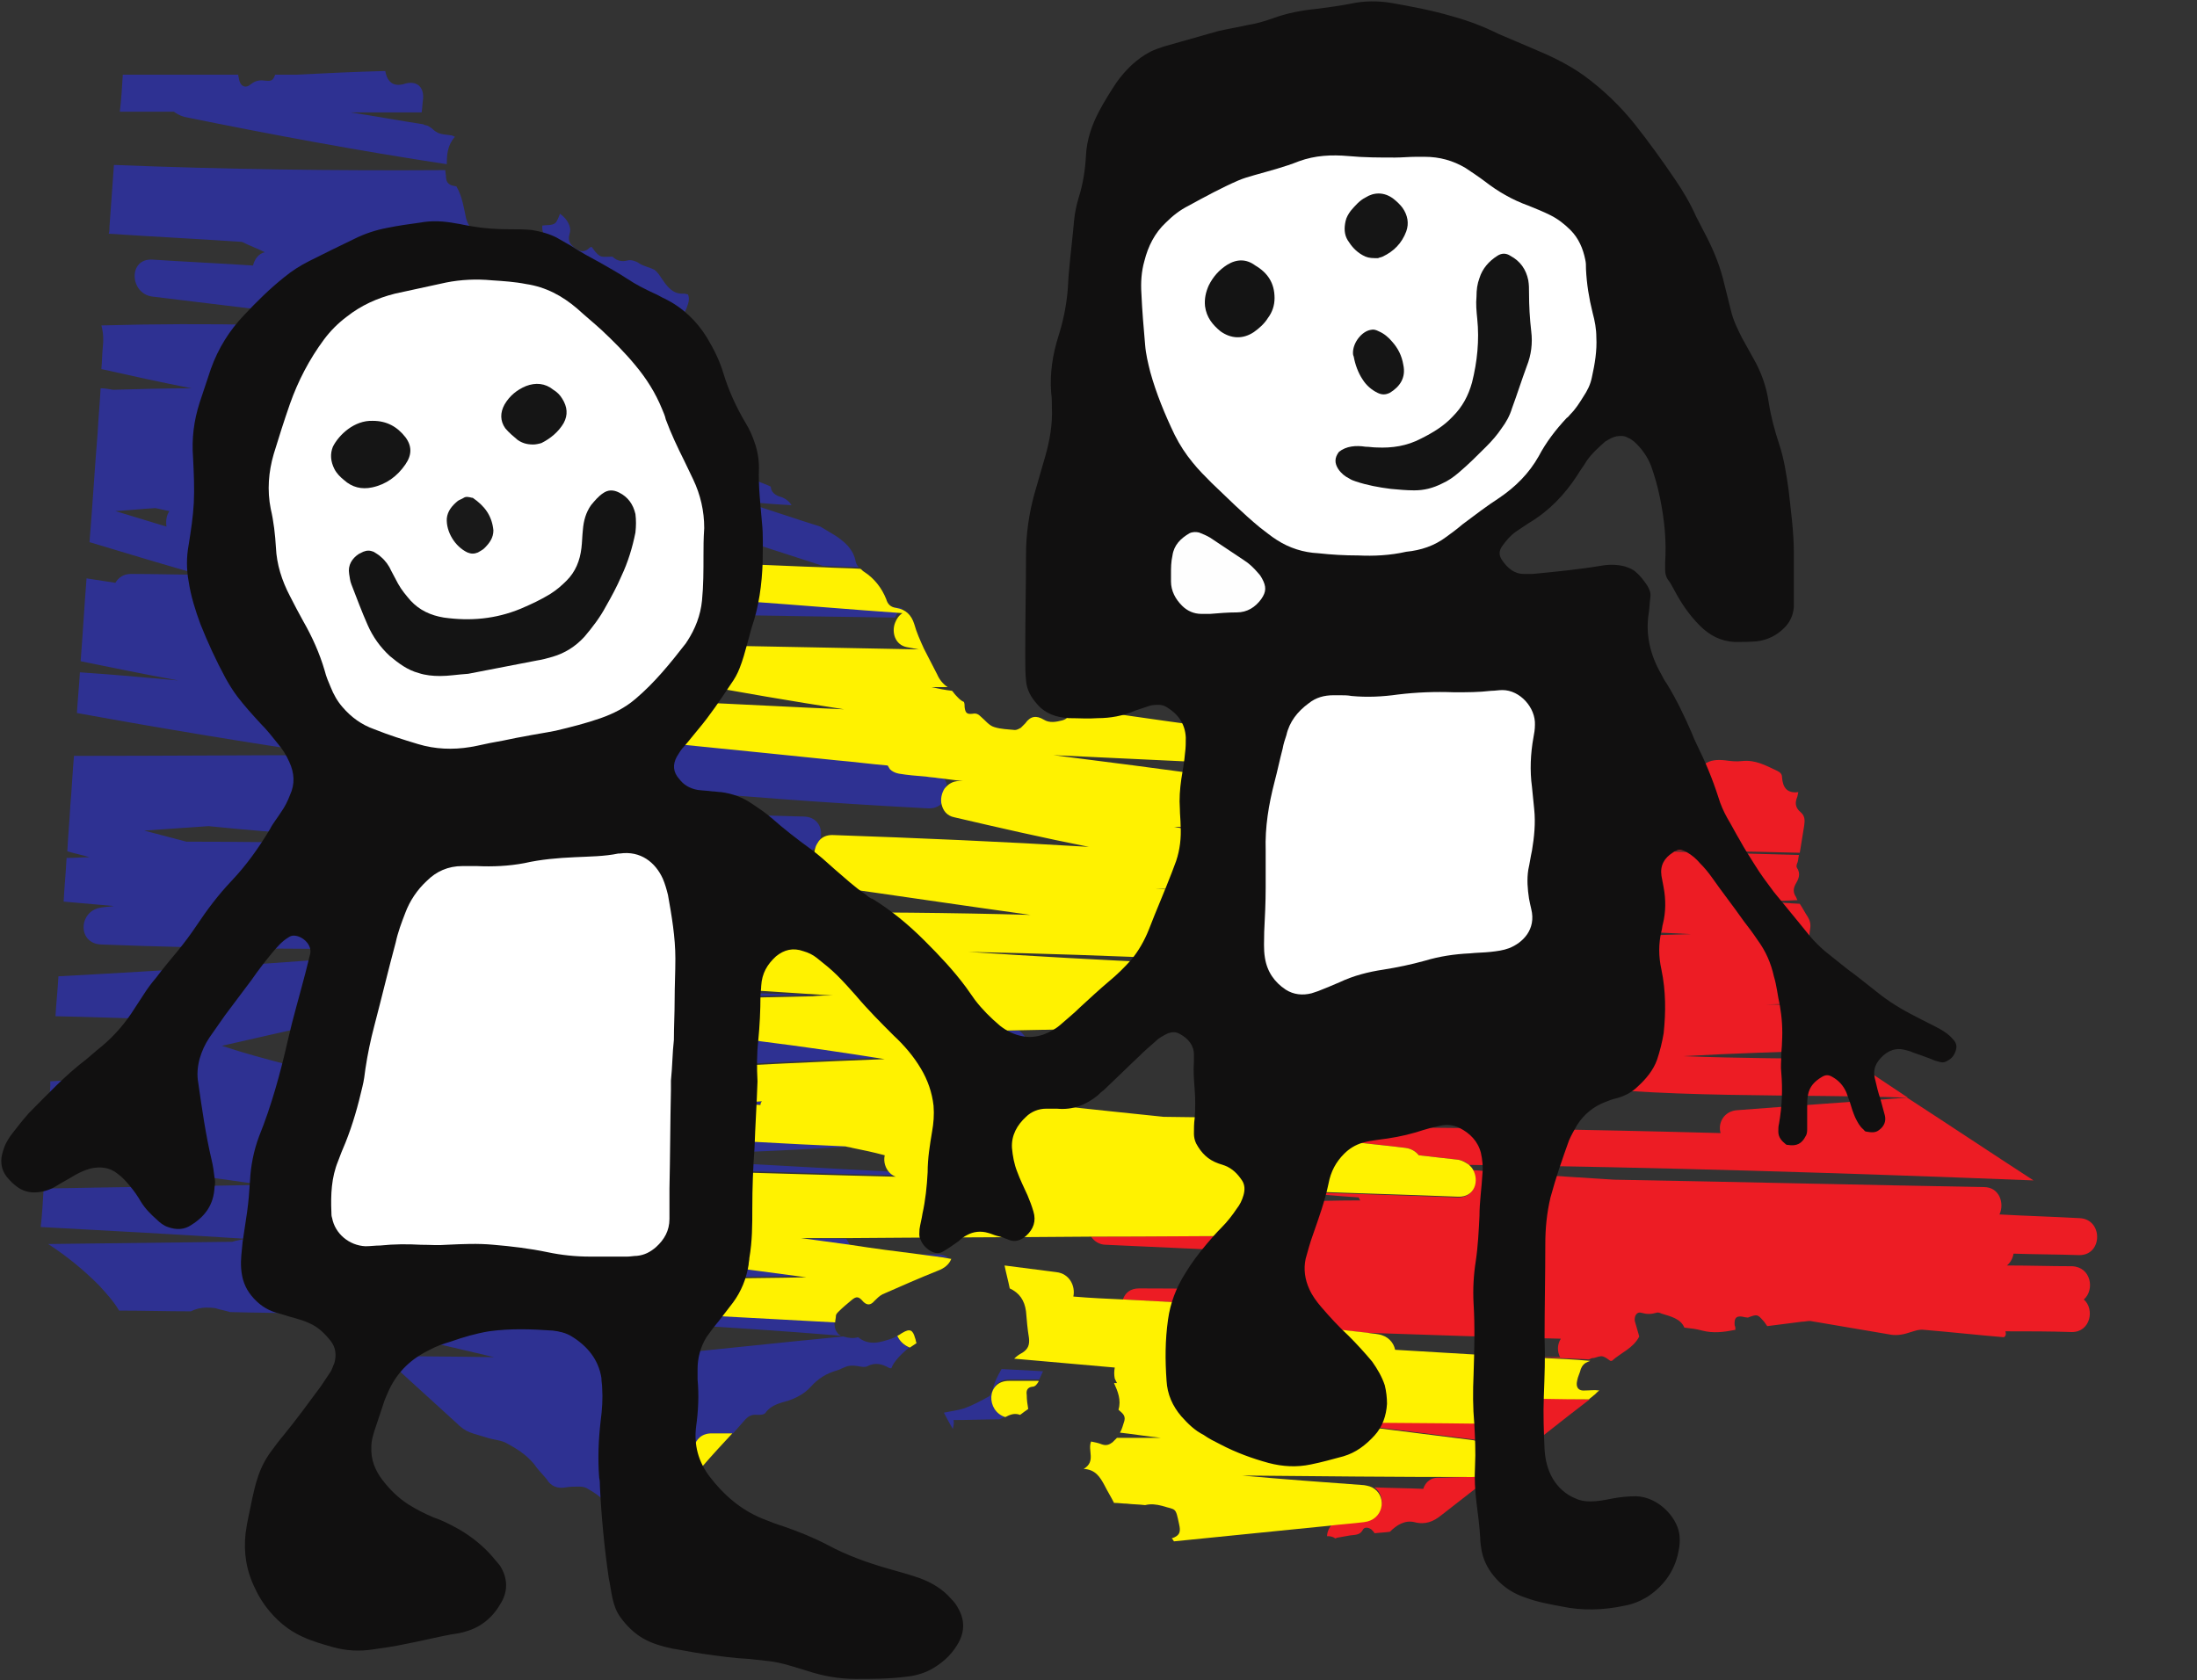
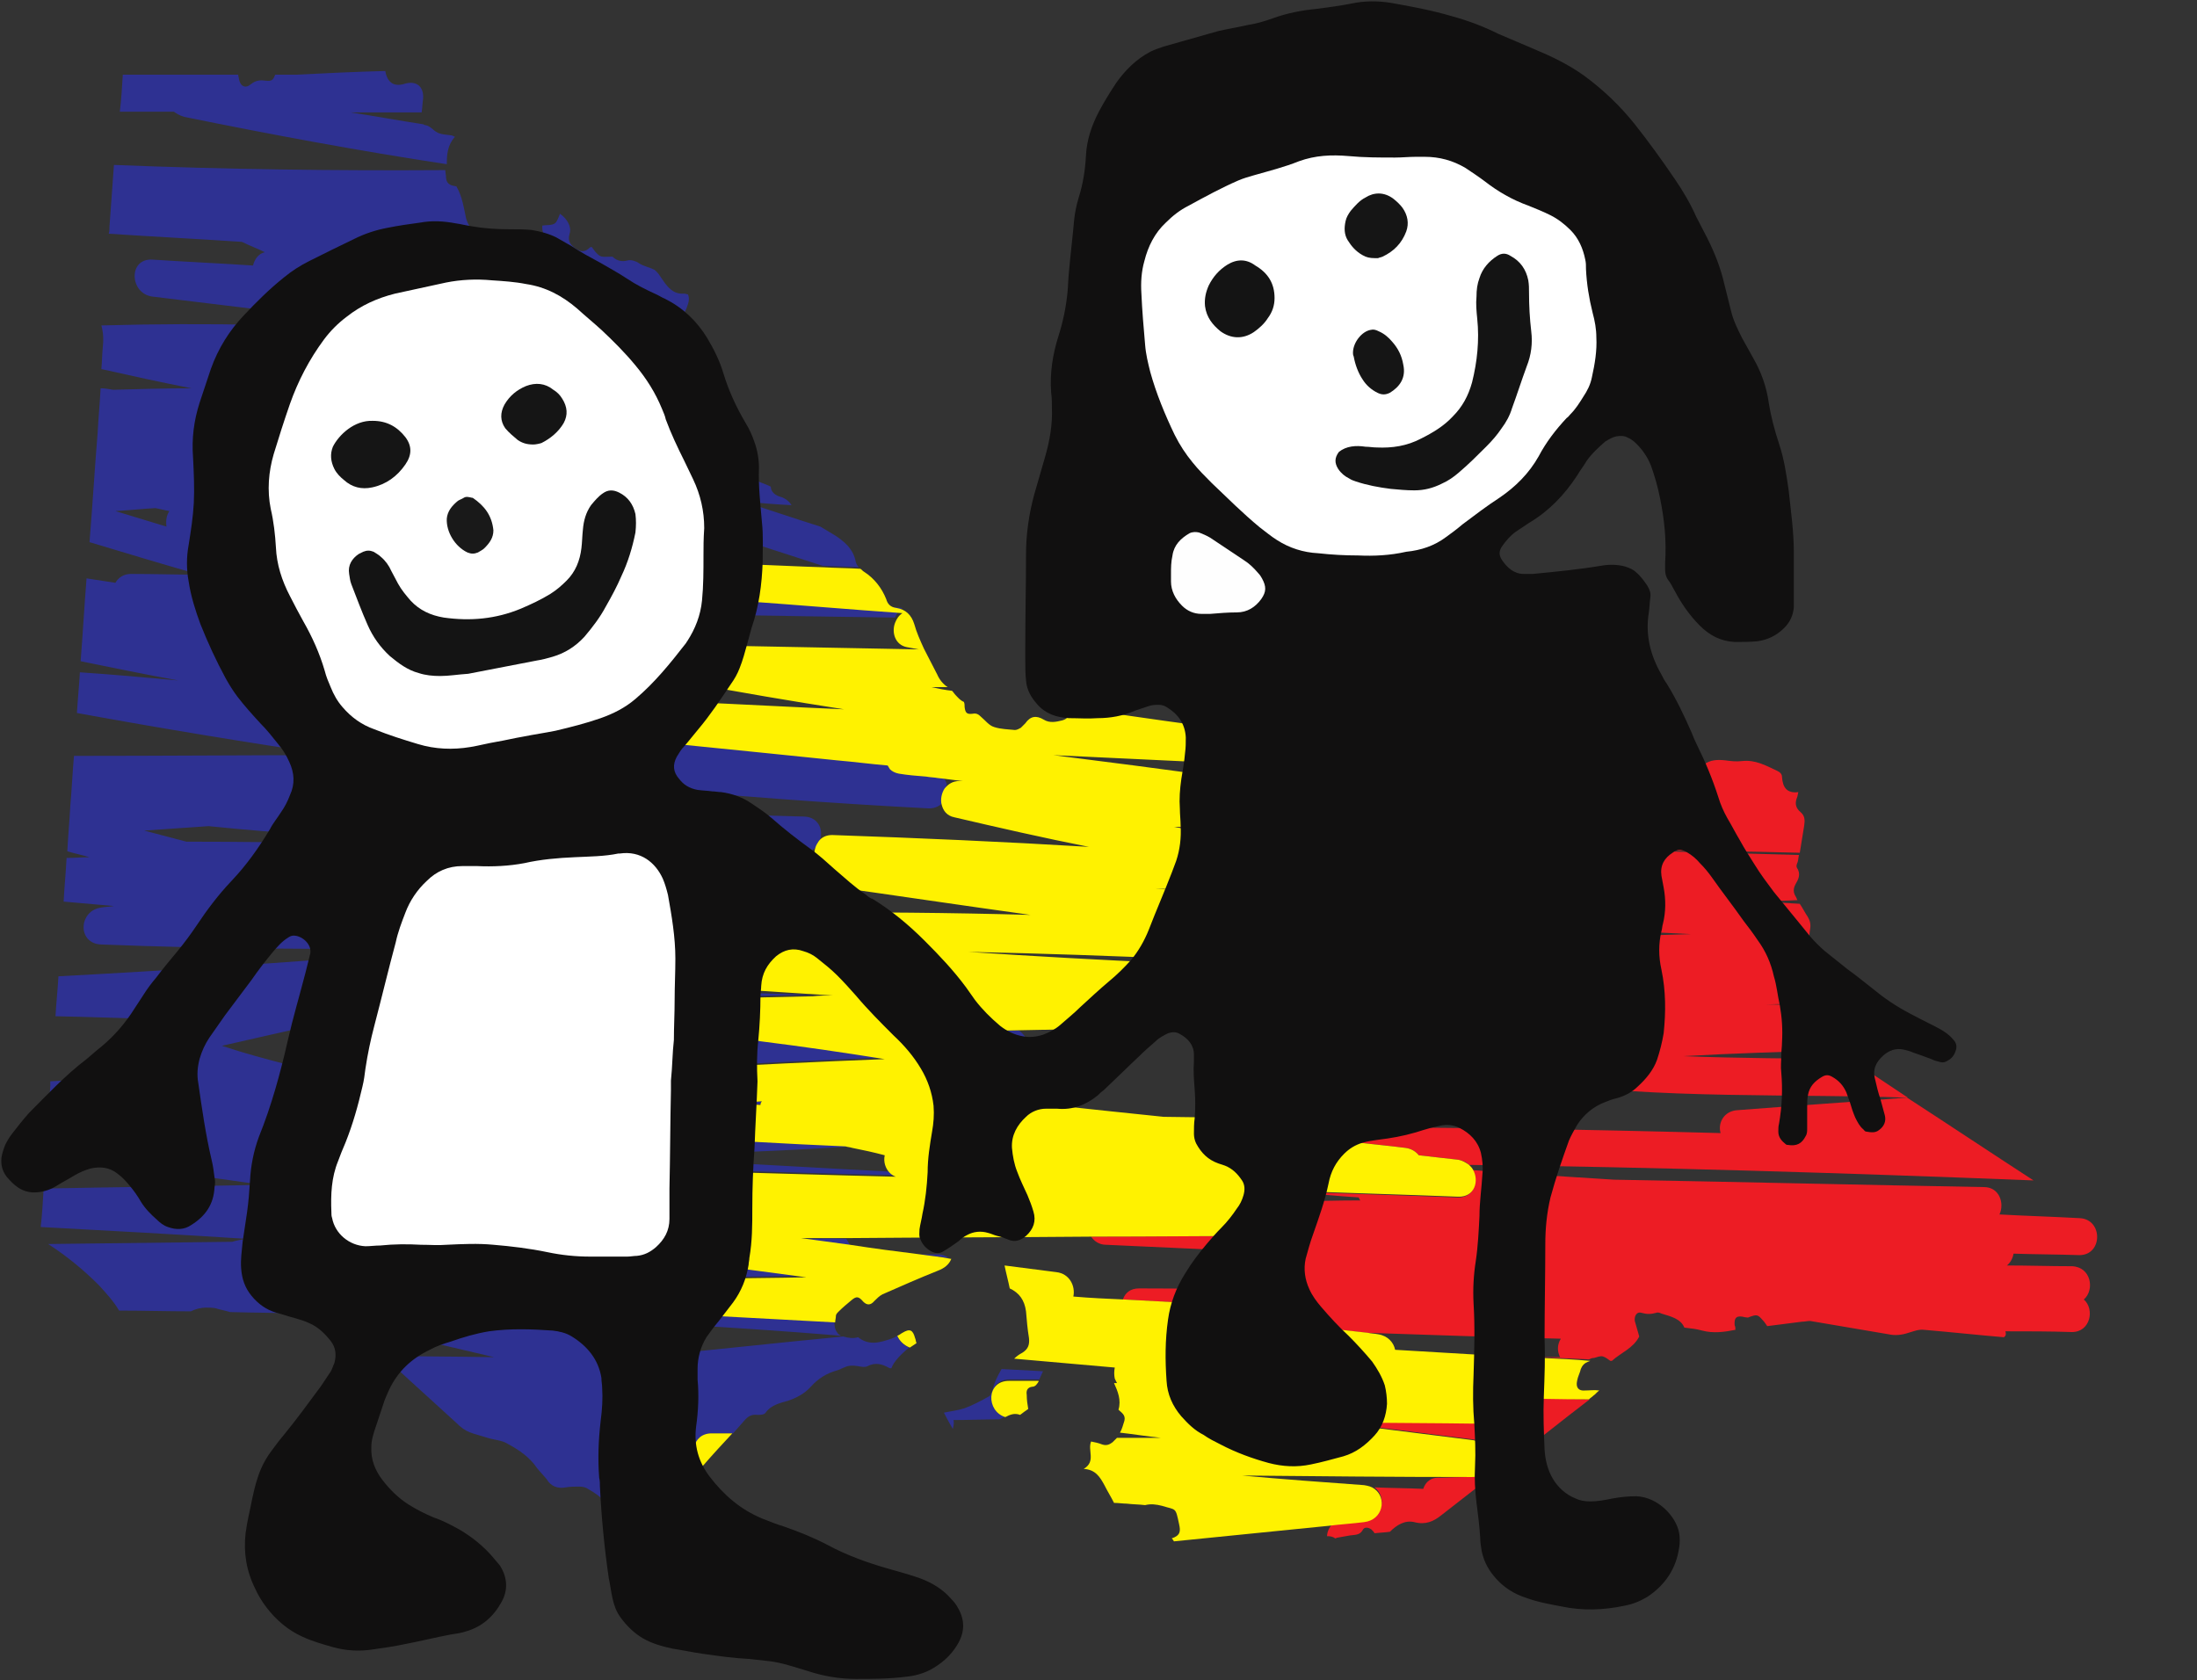
<svg xmlns="http://www.w3.org/2000/svg" version="1.1" id="Layer_1" x="0px" y="0px" viewBox="0 0 297 227.2" style="enable-background:new 0 0 297 227.2;" xml:space="preserve">
  <rect x="0" y="0" width="297" height="227.2" fill="#333333" stroke="none" />
  <style type="text/css">
	.st0{fill:none;}
	.st1{fill:#ED1C24;}
	.st2{fill:#2E3192;}
	.st3{fill:#FFF200;}
	.st4{fill:#111010;}
	.st5{fill:#FFFFFF;}
	.st6{fill:#FEFEFE;}
	.st7{fill:#141414;}
	.st8{fill:#151515;}
	.st9{fill:#191919;}
</style>
  <g>
    <path class="st0" d="M132.1,93.2c0.2,0.1,0.3,0.3,0.4,0.5c2.2,0.3,4.4,0.7,6.6,1c0.4-0.1,0.9-0.1,1.4,0.2c0.6,0.1,1.1,0.2,1.7,0.3   c0-0.5-0.2-1-0.3-1.4c-0.1-0.3-0.1-0.5-0.2-0.8c-3.5-0.1-6.9-0.1-10.4-0.2C131.6,92.9,131.8,93.1,132.1,93.2z" />
    <path class="st0" d="M158.7,111.8c0.2,0,0.4,0.1,0.6,0.1c0.1,0,0.2-0.1,0.3-0.1C159.4,111.8,159.1,111.8,158.7,111.8z" />
    <path class="st0" d="M199.9,144.8c-3-0.6-1.9-4.7,0.7-4.9c1.5-0.1,2.9-0.3,4.4-0.4c-5.3-0.2-10.7-0.4-16-0.6c-3.3-0.1-3.1-4.6,0-5   c3.1-0.4,6.2-0.7,9.3-1c-1.8-0.1-3.7-0.2-5.5-0.4c-1.1-0.1-1.9-0.7-2.2-1.5c-0.1,0-0.3,0-0.4,0c-19.7-1.1-39.4-2.1-59.2-2.5   c9,0.7,18,1.2,27,1.5c1.5,0.1,2.3,1.2,2.4,2.3c7.2,0.3,14.3,0.7,21.5,1c3.2,0.1,3.2,4.9,0,5c-14.7,0.3-29.5,0.6-44.2,0.8   c0.9,0.5,1.3,1.5,1.3,2.4c1.5,0.3,3,0.6,4.6,0.9c2.8,0.6,2.1,4.9-0.7,4.9c-5,0.1-9.9,0.2-14.9,0.4c9.8,1,19.6,2.1,29.4,3.1   c6,0.1,12,0.1,18,0.2c1,0,1.7,0.5,2.1,1.2c18.4,0,36.8,0.3,55.2,0.8c-0.3-1.4,0.4-3,2.3-3.1c7.6-0.6,15.2-1.1,22.9-1.7c0,0,0,0,0,0   c-1.4,0-2.8-0.1-4.2-0.1C235.8,147.9,217.5,148.5,199.9,144.8z" />
    <path class="st0" d="M228.5,126.4c-8.2-0.4-16.4-0.8-24.6-1.2c-2.7-0.1-3.6-4.5-0.7-4.9c1.8-0.3,3.6-0.5,5.4-0.8   c-5-0.2-10-0.4-15-0.7c0.9,1.5,0,4.2-2.1,4c-11.7-1.1-23.5-2-35.3-2.7c7.2,0.8,14.5,1.7,21.7,2.5c1.3,0.2,2.1,1.1,2.3,2.2   c3.5,0.5,7,1,10.5,1.5c0.9,0.1,1.4,0.7,1.7,1.4c0.1,0,0.2,0,0.3,0C204.7,127.1,216.6,126.7,228.5,126.4z" />
    <path class="st0" d="M32.1,9.3c-1.3,0.6-1.9-0.3-2.5-1c-0.4-0.4-0.8-0.7-1.1-1.1c-0.2,0.2-0.4,0.3-0.6,0.4   c-0.9,0.6-1.5,0.4-1.7-0.7c-0.1-0.8-0.7-1-1.3-1.2c-0.4-0.2-0.9-0.3-1.4-0.5c-1,0.8-2.2,0.4-3.1-0.9c-1.1,0-2.3,0-3.4,0   c-0.1,1.9-0.3,3.7-0.4,5.6c5.2,0,10.4,0,15.6,0C32.1,9.8,32.1,9.6,32.1,9.3z" />
    <path class="st0" d="M16.9,178.5c0.2,0.5,0.4,1,0.6,1.5c1.2,0.6,2.5,1.3,3.5,1.8c0.8-0.1,1.4-0.2,2-0.2c-0.2-0.4-0.3-0.8-0.5-1.2   c-0.3-0.6-0.2-1,0.3-1.4c0.9-0.7,1.8-1.5,2.9-2c-3.2-0.1-6.5-0.1-9.7-0.1C16.3,177.4,16.7,177.9,16.9,178.5z" />
-     <path class="st0" d="M188.7,182.5c6.6,0.4,13.2,0.8,19.8,1.1c0.9,0,1.8,0,2.7,0c-0.4-0.8-0.4-1.8,0.1-2.5   c-8.8-0.3-17.5-0.6-26.3-0.8c0.5,0.1,1,0.1,1.4,0.2C187.6,180.6,188.4,181.5,188.7,182.5z" />
    <path class="st0" d="M62.3,22.5c0.3,0.1,0.5,0.3,0.7,0.6c1.1,0,2.1,0,3.2,0C64.9,22.8,63.6,22.7,62.3,22.5z" />
    <path class="st0" d="M219.1,103.9c-1.5-0.3-3-0.5-4.5-0.8c-0.2,0.2-0.3,0.5-0.5,0.7c1.8,0.1,3.6,0.1,5.4,0.2   C219.3,104,219.2,103.9,219.1,103.9z" />
    <path class="st0" d="M171.8,162.1c0.4,0,0.7,0,1.1,0.1c0.5,0,0.8,0.2,1.2,0.4c3.3-0.1,6.6-0.1,10-0.2c-0.1-0.1-0.1-0.3-0.2-0.4   c-3.1-0.3-6.2-0.5-9.3-0.8c-1.2,0-2.3-0.1-3.5-0.1C171.5,161.2,171.7,161.6,171.8,162.1z" />
    <path class="st0" d="M96.1,157.2c8,0.4,16.1,0.9,24.1,1.3c-0.6-0.6-0.9-1.5-0.7-2.4c-1.5-0.3-2.9-0.6-4.4-1   c-6.1,0.3-12.2,0.6-18.3,0.9C96.7,156.5,96.5,156.9,96.1,157.2z" />
    <path class="st0" d="M120.1,103.4c-2.3-0.2-4.6-0.5-6.9-0.7c2.4,0.4,4.8,0.8,7.3,1.2C120.3,103.8,120.2,103.6,120.1,103.4z" />
    <path class="st0" d="M40.6,139.3c-3.5,0.8-7,1.6-10.6,2.4c3,1,6.1,1.8,9.1,2.6c21.2-1.1,42.5-2.3,63.7-3.4   c-1.9-0.2-3.9-0.5-5.8-0.7C78.3,140.4,59.4,140.1,40.6,139.3z" />
    <path class="st0" d="M108.3,115.7c-3.5,0.4-7,0.9-10.5,1.3c0.1,1.3-0.7,2.6-2.4,2.6c-0.6,0-1.2,0-1.9,0c3.6,0.3,7.2,0.6,10.8,0.9   c1.4,0.1,2.9,1.4,2.4,3c10.8-0.2,21.6,0,32.4,0.3c-9.3-1.3-18.6-2.7-28-4c-2-0.3-2.2-2.8-1.2-4.1c0-0.3,0-0.6,0.1-0.9   C109.7,115.3,109.1,115.6,108.3,115.7z" />
    <path class="st0" d="M128.7,93.1c-0.1-0.1-0.1-0.1-0.2-0.2c-0.1-0.1-0.3-0.2-0.4-0.2c-0.7,0-1.5,0-2.2,0   C126.8,92.8,127.8,92.9,128.7,93.1z" />
    <path class="st0" d="M65.2,133.7c14.9,0.4,29.8,0.8,44.7,1.2c0.9,0,1.8,0,2.7-0.1c-9.4-0.6-18.9-1.2-28.3-1.9   c-1.2-0.1-1.9-0.8-2.3-1.7c-3.3,0.3-6.6,0.6-9.9,0.9C69.8,132.6,67.5,133.2,65.2,133.7z" />
    <path class="st0" d="M222.4,104C222.3,104.1,222.3,104.1,222.4,104C222.3,104.1,222.3,104.1,222.4,104   C222.4,104.1,222.4,104.1,222.4,104z" />
    <path class="st0" d="M243.2,122.1c-0.1-0.2-0.2-0.3-0.3-0.5c-1.6,0.1-3.3,0.1-4.9,0.2C239.7,121.9,241.4,122,243.2,122.1z" />
    <path class="st0" d="M220.9,114.9c7.4,0.2,14.7,0.4,22.1,0.6c0-0.1,0-0.2,0.1-0.3C235.7,115,228.3,114.9,220.9,114.9z" />
    <path class="st0" d="M242.7,135.9c0-0.1,0.1-0.2,0.1-0.2c-1.4,0-2.8,0.1-4.2,0.1C240,135.8,241.3,135.9,242.7,135.9z" />
    <path class="st0" d="M227.7,101.6c-0.1-0.1-0.1-0.3-0.2-0.4c-0.9-0.1-1.7-0.1-2.6-0.2c-0.1,0.2-0.3,0.5-0.6,0.8   c-0.1,0.2-0.3,0.3-0.4,0.5c0.1,0,0.2-0.1,0.3-0.1C225.3,102,226.5,101.8,227.7,101.6z" />
    <path class="st0" d="M161.4,102.9c-6.3-0.3-12.6-0.6-19-0.9c14.3,1.8,28.5,3.8,42.8,5.9c1.3,0.2,1.9,1.3,1.8,2.5   c8.3-0.3,16.5-0.5,24.8-0.5c-3.9-0.5-7.7-1-11.6-1.5c-2.8-0.4-2.1-5,0.7-4.9c1,0,2,0.1,2.9,0.1c-0.1-0.2-0.2-0.4-0.3-0.6   c-1.8-0.1-1.8-0.1-2.5-1.4c-1,0.5-1.5-0.2-2.2-0.8c-0.6-0.6-1.3-1.1-2-1.6c0.1,0,0.1-0.1,0.2-0.1c-0.7-0.2-1.3-0.3-2-0.5   c-1,1.2-1.8-0.1-2.7-0.4c-0.5,0.7-1,1.4-1.5,2.1c-0.9,1.2-1.1,1.2-2.2,0.2c-0.1,0-0.1-0.1-0.3-0.1c-1.1,0.8-1.7,0-2.3-0.9   c-0.7,0.2-1.3,0.3-1.9,0.5c-0.5,0.1-1,0.2-1.3-0.4c-0.4-0.8-1.1-0.8-1.8-0.7c-0.6,0.1-1,0-1.3-0.4c-0.7-0.7-1.4-0.9-2.3-0.4   c-0.7,0.4-1.2,0.1-1.6-0.5c-0.3-0.4-0.6-0.7-0.9-1c-0.3-0.5-0.7-0.6-1.3-0.4c-0.6,0.2-1.1,0.3-1.7,0.4c-0.7,0.2-1.2,0.1-1.6-0.6   c-0.3-0.6-0.8-0.9-1.5-1c-0.6-0.1-1.1-0.4-1.3-1c-0.1-0.1-0.2-0.3-0.3-0.4c-0.8-0.3-1.2-1.1-1.8-1.6c-1-0.8-1.6-1.7-1.9-3.1   c-0.6,0-1.2,0-1.8,0c-0.7,0.1-1.4,0.2-2.1,0.2c1.2,1.4,0.2,4.2-1.9,4.2c-4.7-0.1-9.4-0.2-14.1-0.3c0,0.1,0,0.2,0.1,0.2   c0.2,0.7,0.4,1.5,0.6,2.2c5.9,0.9,11.9,1.7,17.8,2.5C164.9,98.4,164.2,103,161.4,102.9z" />
    <path class="st0" d="M250,143.2c-0.6-0.4-1.2-0.8-1.7-1.1c-6.9,0.2-13.9,0.4-20.8,0.8C235,143.2,242.6,143.1,250,143.2z" />
    <path class="st0" d="M128.8,193.3c0.1,0.2,0.3,0.5,0.4,0.7c1.3,0,2.6,0,3.9,0c0.3-0.9,0.9-1.5,1.8-1.9c0.1,0,0.1-0.1,0.2-0.1   c-2.1,0-4.1,0.1-6.2,0.1C128.9,192.6,128.9,193,128.8,193.3z" />
    <path class="st0" d="M17.9,182.4c-0.1,0-0.1,0-0.2,0.1c-0.2,0.3-0.4,0.5-0.6,0.6c0.7,0,1.4,0,2.1,0   C18.9,182.8,18.4,182.6,17.9,182.4z" />
    <path class="st0" d="M34.2,199.5c0.7,0,1.3,0,2-0.1c-0.1-0.2-0.2-0.3-0.3-0.5c-1.8,0-3.6,0-5.5,0C31.8,199.1,33,199.3,34.2,199.5z" />
    <path class="st0" d="M125.4,109.7c-13.4-0.7-26.9-1.7-40.3-3c-0.4,0-0.8,0-1.3,0c-7.8,0.8-15.6,1.6-23.4,2.4c16,0.8,32,1.3,48,1.7   c1.9,0.1,2.7,1.6,2.3,3c0.4-0.5,1-0.9,1.8-0.8c11.6,0.4,23.2,0.9,34.7,1.6c-6.1-1.3-12.1-2.6-18.2-4c-1-0.2-1.5-0.9-1.7-1.7   C126.9,109.3,126.2,109.8,125.4,109.7z" />
    <path class="st0" d="M248.5,183.1c7.7,0.5,15.5,0.9,23.3,1.1c0.9,0,1.7,0,2.6,0c-0.3-0.1-0.5-0.4-0.8-0.7c-0.2-0.3-0.7-0.5-1.2-0.6   c-0.8-0.1-1.5-0.2-2.3-0.2c-0.4,0.2-0.8,0.4-1.3,0.3C262,182.9,255.2,182.9,248.5,183.1z" />
    <path class="st0" d="M37.8,182.9c-0.2-0.2-0.4-0.3-0.6-0.5c-2.1-2.1-4.6-3.3-7.5-3.9c-1.7-0.3-3.2-0.2-4.5,0.9   c-0.2,0.1-0.3,0.3-0.5,0.4c-0.1,0.1-0.1,0.1-0.2,0.3c0.2,0.5,0.5,1.1,0.8,1.7c0.2,0.4,0.3,0.8,0.2,1.1   C29.5,183,33.7,183,37.8,182.9C37.8,183,37.8,182.9,37.8,182.9z" />
    <path class="st0" d="M145.3,193.5c0-0.3,0.1-0.5,0.2-0.7c-1.5-0.2-3-0.4-4.5-0.6c0,0.3,0.1,0.5,0.2,0.7c0.3,0.6-0.4,1.1-1.1,1   c-0.7-0.2-1.4-0.4-2.1-0.6c-0.8-0.3-1.9,0.1-2.6,0.7c3.3,0,6.6,0,10,0.1C145.3,193.9,145.3,193.7,145.3,193.5z" />
    <path class="st0" d="M206.4,198.1c-0.6,0.4-1.1,0.9-1.7,1.3c4.5-0.1,9.1-0.3,13.6-0.4C214.3,198.6,210.4,198.3,206.4,198.1z" />
    <path class="st0" d="M297,174.2c-0.7-0.4-1-0.7-1.5-1c-0.3,0.4-0.5,0.7-0.8,1.1c0.1,0.1,0.1,0.2,0.2,0.2   C295.5,174.4,296.1,174.3,297,174.2z" />
    <path class="st0" d="M133.5,170c-0.3,0.3-0.5,0.6-0.7,0.7c0.3,0,0.6,0.1,1,0.1C133.7,170.6,133.6,170.3,133.5,170z" />
    <path class="st0" d="M248.5,115.3c-1.2,0-2.4-0.1-3.6-0.1c0,0.1,0,0.2,0,0.2c0,0,0,0,0,0.1c4.8,0.1,9.6,0.2,14.4,0.3   C255.7,115.7,252.1,115.5,248.5,115.3z" />
    <path class="st0" d="M134.2,183.8c-3.3,0.3-6.5,0.7-9.8,1c0,0,0,0.1-0.1,0.1c3,0.1,5.9,0.3,8.9,0.4   C133.5,184.7,133.8,184.2,134.2,183.8z" />
    <path class="st0" d="M224.8,91.9c-1.4-0.3-1.9-1.4-1.8-2.4c-5.2-0.2-10.3-0.4-15.5-0.7c-0.4,0.2-0.8,0.4-1.3,0.4   c-13.4,0.1-26.8,0.1-40.3-0.2c0.5,0.2,0.8,0.6,0.8,1.4c0,0.4,0.6,1,1.1,1.2c0.5,0.3,0.9,0.5,1.1,1c0.2,0.3,0.5,0.6,0.8,0.7   c0.8,0.1,1.4,0.6,1.9,1.4c0.8-0.2,1.5-0.3,2.3-0.5c0.8-0.2,1.4-0.1,1.8,0.6c0.3,0.5,0.8,0.9,1.2,1.4c0.3-0.1,0.6-0.1,0.8-0.2   c0.9-0.4,1.6-0.3,2.2,0.4c0.5,0.5,1,0.5,1.6,0.2c0.5-0.3,0.9-0.2,1.4,0.3c0.8,0.7,1.7,1.3,2.8,0.8c0.9-0.4,1.5,0.1,1.8,0.7   c0.8,0,1.4,0,2.3,0c0.3-0.4,0.7-1,1.2-1.6c0.7-1,1-1,2-0.4c0.1,0.1,0.3,0.2,0.4,0.2c1-0.8,1.2-0.9,2.1-0.1c0.7,0.5,1.3,0.6,2.1,0.4   c1-0.2,1.3,0,1.5,1.1c0.2,1.1,1.2,1.8,2.3,1.6c0.8-0.1,1.1,0,1.4,0.7c0.1,0.2,0.1,0.5,0.2,0.8c0.3,0,0.6,0.1,0.8,0.1   c0.6,0,1,0.2,1.2,0.7c0.2,0.6,0.7,0.7,1.3,0.8c0.6,0.1,1.2,0.2,1.9,0.3c0.4-0.6,1.1-0.6,1.8-0.2c0.6,0.3,1.2,0.6,1.9,0.9   c0.4-0.6,0.8-1.2,1.2-1.7c0.3-0.5,0.6-1,1-1.4c0.7-0.9,1.4-0.8,1.9,0.2c0.1,0.3,0.2,0.5,0.4,0.9c1.6,0.3,3.3,0.5,5.2,0.8   c0.4-0.5,0.9-1.1,1.4-1.8c0.3-0.4,0.6-0.9,0.9-1.3c0.4-0.6,0.9-0.7,1.5-0.4c0.7,0.4,1.4,0.4,2.1,0.2c0.3-0.1,0.9,0,1.1,0.2   c1,1.2,2.4,1.4,3.8,1.5c9.1-1.4,18.2-2.6,27.2-3.5C248,96,236.4,94.2,224.8,91.9z" />
    <path class="st0" d="M17.7,77.5c3.1,0,6.2,0.1,9.3,0.1c-5-1.4-10-2.8-14.9-4.4c0,0.3,0,0.7-0.1,1c-0.1,1.3-0.2,2.5-0.3,3.8   c1.3,0.2,2.6,0.4,3.9,0.6C16,78,16.7,77.5,17.7,77.5z" />
    <path class="st0" d="M33.2,167.2c-9.3-0.5-18.5-1-27.8-1.6c0,0.1,0,0.1,0,0.2c-0.1,1,0.2,1.5,1,2c0,0,0,0,0,0   c8.3-0.1,16.6-0.2,24.9-0.3C31.9,167.4,32.5,167.3,33.2,167.2z" />
    <path class="st0" d="M76.9,54.3c1.2-0.3,2.4-0.6,3.5-0.8c-3.6-0.3-7.2-0.6-10.9-0.9C72,53.1,74.4,53.7,76.9,54.3z" />
    <path class="st0" d="M35.7,49.2c-0.3,0-0.7,0-1,0c0.5,0.1,0.9,0.2,1.4,0.3C36,49.4,35.8,49.3,35.7,49.2z" />
    <path class="st0" d="M53.8,78c2.9,0,5.7,0.1,8.6,0.1c-7-1.6-14-3.2-20.9-4.8C45.6,74.8,49.7,76.4,53.8,78z" />
    <path class="st0" d="M22.9,69.1c-0.6-0.1-1.3-0.3-1.9-0.4c-1.8,0.1-3.6,0.3-5.4,0.4c2.3,0.7,4.6,1.4,6.9,2.1   C22.4,70.5,22.5,69.7,22.9,69.1z" />
    <path class="st0" d="M63.5,59.3c0-0.2,0-0.3,0-0.5c-1.2-0.2-2.4-0.3-3.6-0.5c-2.6-0.1-5.1-0.3-7.7-0.4c1.3,0.2,2.5,0.4,3.8,0.5   C58.5,58.8,61,59,63.5,59.3z" />
    <path class="st0" d="M59.8,94.7c0,0,0,0.1,0,0.1c1.2,0.1,2.5,0.2,3.7,0.3C62.2,95,61,94.9,59.8,94.7z" />
    <path class="st0" d="M89.2,183.3c8.3-0.8,16.5-1.7,24.8-2.5c-0.1,0-0.3-0.1-0.4-0.2c-15.7-1.3-31.5-2.1-47.3-2.7   C74,179.7,81.6,181.5,89.2,183.3z" />
    <path class="st0" d="M41.4,177.2c-3.5-0.1-6.9-0.1-10.4-0.2c1,0.3,1.9,0.5,2.9,0.8c0.5,0.2,1.1,0.4,1.5,0.8   c1.6,1.3,3.2,2.6,4.8,3.9c0.3,0.2,0.5,0.4,0.8,0.5c0.8,0,1.7,0,2.5,0c0.5-0.9,1.3-1,2.2-1c0.6,0,1.2-0.1,1.7-0.1   c0.7-0.1,1.3,0.1,1.8,0.6c0.2,0.2,0.4,0.4,0.6,0.5c5.6,0,11.3,0.1,16.9,0.2C58.3,181.2,49.8,179.2,41.4,177.2z" />
-     <path class="st0" d="M62.1,114.3c1.2,0,2.5,0,3.7,0c-1.4-0.1-2.8-0.1-4.2-0.2C61.8,114.2,61.9,114.2,62.1,114.3z" />
    <path class="st0" d="M79.2,60.9c1.9,0.2,3.8,0.3,5.7,0.5c-0.2-0.1-0.4-0.1-0.6-0.2c-1.9-0.2-3.8-0.4-5.7-0.6   C78.8,60.7,79,60.8,79.2,60.9z" />
-     <path class="st0" d="M199.1,199.5c-10.4-0.1-20.7-0.2-31.1-0.2c5.5,0.4,11,0.8,16.5,1.3c0.6,0,1,0.2,1.4,0.5   c2.2,0.1,4.4,0.1,6.6,0.2c0.3-0.9,1-1.5,2.3-1.6c2.3-0.1,4.6-0.1,6.9-0.2c0.7-0.5,1.4-1.1,2-1.6c-0.7-0.1-1.5-0.1-2.2-0.2   C201.2,198.7,200.5,199.5,199.1,199.5z" />
    <path class="st0" d="M46.2,114.1c-1.1-0.4-2.2-0.7-3.3-1.1c-4.9-0.4-9.8-0.8-14.7-1.2c-2.9,0.2-5.8,0.4-8.7,0.6   c1.9,0.5,3.8,1,5.7,1.5C32.2,113.9,39.2,114,46.2,114.1z" />
    <path class="st0" d="M203.2,190.1c0,0.2-0.1,0.5-0.1,0.7c1.8,0,3.6-0.1,5.5-0.1C206.7,190.4,204.9,190.3,203.2,190.1z" />
    <path class="st0" d="M199.1,158.1c6.4,0.5,12.8,0.9,19.2,1.3c16.7,0.3,33.3,0.7,50,1c2.2,0,2.9,2.3,2.1,3.7   c3.6,0.1,7.2,0.3,10.8,0.5c3.2,0.1,3.2,5,0,5c-3,0-6-0.1-8.9-0.2c-0.1,0.6-0.4,1.2-0.9,1.6c2.9,0,5.9,0.1,8.8,0.1   c2.6,0,3.1,3.2,1.6,4.5c1.4,1.3,0.9,4.4-1.6,4.4c-3,0-6,0-9-0.1c0.1,0.3,0.1,0.6,0,0.9c0.7,0.1,1.4,0.1,2.1,0.2   c0.4,0,0.8,0.3,1.1,0.5c0.3,0.2,0.5,0.5,0.8,0.7c0.3-0.1,0.5-0.1,0.7-0.2c1-0.5,2.1-0.6,3.2-0.3c0.6,0.2,1.2,0.2,1.8,0.3   c0.3,0,0.7-0.1,1-0.3c0.5-0.3,1-0.7,1.6-0.9c1.3-0.5,2.6-0.8,3.9-1.3c0.4-0.1,0.8-0.4,1.1-0.7c0.9-0.8,1.6-1.7,2.5-2.6   c0.5-0.5,0.5-1,0.2-1.5c-0.5-0.1-0.9-0.1-1.2-0.3c-0.9-0.5,0-1.5-0.6-2.1c-0.1-0.1,0-0.6,0.2-0.8c0.3-0.4,0.8-0.3,1.3-0.2   c0.7,0.1,1.5,0.5,2.5,0.3c-0.5-0.4-0.8-0.6-1.2-0.9c-5.7-3.8-11.5-7.5-17.2-11.3c-25.4-1-50.9-1.8-76.3-2.1   C198.8,157.7,199,157.9,199.1,158.1z" />
    <path class="st0" d="M127.7,106.5c0.4-0.6,1.1-1,2-1c0.2,0,0.4,0,0.5,0c-1.1-0.1-2.2-0.3-3.4-0.4   C127.3,105.4,127.6,105.9,127.7,106.5z" />
    <path class="st0" d="M152.3,203.8c0.5-0.1,1-0.1,1.5-0.2c0,0,0,0,0.1,0c0.3-0.1,0.6-0.2,0.9-0.3c-0.8-0.1-1.7-0.1-2.5-0.2   C152.3,203.3,152.3,203.5,152.3,203.8z" />
    <path class="st0" d="M145,175.4c2.3,0.1,4.6,0.2,6.9,0.4c0.3-0.8,1.1-1.5,2.2-1.5c5.6,0,11.2,0.1,16.7,0.1c-2.1-1-1.7-4.6,1.1-4.7   c1.2-0.1,2.3-0.1,3.5-0.2c-8.6-0.3-17.2-0.7-25.8-1.1c-1,0-1.6-0.5-2-1.1c-11.1,0.1-22.2,0.1-33.3,0.2c0.2,0.3,0.4,0.6,0.5,0.9   c3.2,0.4,6.3,0.8,9.5,1.3c0.8,0,1.6,0,2.3,0c0.6,0,1.1,0.2,1.5,0.5c0,0,0.1,0,0.1,0c0-0.1,0.1-0.1,0.1-0.2c0.2-0.7,0.7-1,1.3-1.1   c0.6-0.1,1.3-0.3,1.9-0.6c1.6-0.8,3.5,0.1,3.9,1.9c0.1,0.3,0.1,0.7,0.2,1c2.3,0.3,4.6,0.6,7,0.9C144.6,172.3,145.4,174,145,175.4z" />
    <path class="st0" d="M151.2,193.5c-0.1,0.2-0.3,0.4-0.4,0.6c2,0,3.9,0,5.9,0C154.9,194,153.1,193.8,151.2,193.5z" />
    <path class="st0" d="M150.6,184.8c-4.5-0.4-9.1-0.8-13.6-1.2c-0.6,0.5-1.2,1.1-1.7,1.8c1.9,0.1,3.7,0.2,5.6,0.3   c0.1-0.1,0.1-0.2,0.1-0.3c0.3-0.8,0.8-1.1,1.6-1c1.8,0.2,3.7,0.2,5.5,0.6c0.7,0.1,1.6,0.6,1.9,1.2c0,0,0,0.1,0.1,0.1   c0.2,0,0.3,0,0.5,0C150.4,185.8,150.4,185.2,150.6,184.8z" />
    <path class="st0" d="M57.1,45.2c-2.2-0.4-4.5-0.9-6.7-1.3c-9.8-1.1-19.7-2.3-29.5-3.5c-3.1-0.4-3.3-5.2,0-5   c4.5,0.2,9.1,0.5,13.6,0.8c0.1-0.8,0.6-1.6,1.6-1.8c-1-0.5-2.1-0.9-3.1-1.4c-6-0.4-12-0.8-18-1.1c-0.3,4.2-0.6,8.4-0.9,12.6   C28.4,43.8,42.8,44.1,57.1,45.2z" />
    <path class="st0" d="M60.4,23.1c0-0.3,0-0.6-0.1-1c-11.9-1.8-23.7-4-35.5-6.4c-0.7-0.1-1.1-0.4-1.4-0.8c-2.4,0-4.9,0-7.3,0   c-0.1,1.4-0.2,2.7-0.3,4.1c-0.1,1.1-0.2,2.2-0.2,3.4C30.6,23,45.5,23.2,60.4,23.1z" />
    <path class="st0" d="M25.8,52.5c-4.1-0.8-8.1-1.7-12.2-2.6c-0.1,0.8-0.1,1.7-0.2,2.5c0.6,0.1,1.1,0.2,1.7,0.2   C18.8,52.6,22.3,52.5,25.8,52.5z" />
    <path class="st0" d="M88.6,90.4c-0.3,0-0.5,0-0.8,0c0.9,0.2,1.8,0.3,2.7,0.5c-0.2-0.4-0.3-0.8-0.3-1.2   C89.9,90.2,89.3,90.4,88.6,90.4z" />
    <path class="st0" d="M89.3,85.5c1.2,0.2,1.8,1.1,1.8,2.2c0.4-0.4,1-0.7,1.7-0.7c10.5,0.2,20.9,0.4,31.4,0.6   c-0.5-0.1-1.1-0.2-1.6-0.3c-1.6-0.3-2.1-2-1.6-3.3c-15.1-0.2-30.2-0.5-45.3-0.7C80.1,84.1,84.7,84.9,89.3,85.5z" />
    <path class="st0" d="M26.9,158.8c-0.3,0-0.6-0.2-0.8-0.3c-0.4,0-0.8,0-1.3-0.1c-1.2-0.1-2-0.9-2.3-1.8c-0.7,0-1.4,0-2.2,0   c-3.1-0.1-3.2-4.6-0.2-5c-4.6-0.1-9.1-0.1-13.7-0.2c-0.2,3-0.4,6-0.6,9c9.9-0.2,19.7-0.3,29.6-0.5   C32.6,159.6,29.7,159.2,26.9,158.8z" />
    <path class="st0" d="M52,9.5c0-0.1-0.1-0.2-0.1-0.2C51.2,9.1,50.6,8.8,50,9c-1.3,0.3-1.7,0.3-3.1-0.1c-0.1,0-0.3,0-0.3,0   c-0.6,0.4-1.2,0-1.8-0.2c-1.1-0.4-2.1-0.9-3.2-1.3c-0.5,0.4-1,0.8-1.7,0.4c-0.8-0.5-1.5-0.3-1.8,0.6c-0.2,0.4-0.3,0.8-0.8,1   c-0.1,0.1-0.2,0.3-0.3,0.5c0,0.1,0,0.1-0.1,0.2c0.9,0,1.9,0,2.8,0C43.9,9.8,47.9,9.6,52,9.5z" />
    <path class="st0" d="M111,71.2c-0.7-0.4-1.4-0.8-2.1-1.3c-0.7-0.4-1.3-0.9-1.8-1.6c-2.2-0.2-4.4-0.4-6.6-0.5   C104,68.9,107.5,70.1,111,71.2z" />
    <path class="st0" d="M60.5,128.2c-0.3-0.1-0.6-0.2-0.9-0.2c-15.3,0.2-30.6,0-45.9-0.5c-3.3-0.1-3.1-4.6,0-5   c0.6-0.1,1.1-0.1,1.7-0.2c-2.3-0.2-4.5-0.4-6.8-0.6c-0.1,0.9-0.1,1.8-0.2,2.7c-0.2,2.5-0.4,5-0.5,7.5c15.1-0.8,30.2-1.8,45.2-3   C55.5,128.6,58,128.4,60.5,128.2z" />
    <path class="st0" d="M88.9,70.7c-13-0.4-25.9-1.3-38.8-2.9c-3.5-0.1-6.9-0.1-10.4,0c13.7,3.1,27.4,6.3,41.2,9.4   c0.7,0.2,1.2,0.6,1.5,1.2c5.3,0.1,10.7,0.2,16,0.2c-0.1-1.3,0.7-2.6,2.4-2.5c3.5,0.1,7,0.3,10.5,0.4c-6.8-2.2-13.6-4.4-20.4-6.6   C90.5,70.4,89.9,70.8,88.9,70.7z" />
    <path class="st0" d="M57.2,16.6c-0.1-0.2-0.2-0.5-0.2-0.8c0-0.3,0-0.6,0.1-0.8c-3.2,0-6.4,0-9.6,0C50.7,15.6,53.9,16.1,57.2,16.6z" />
    <path class="st0" d="M92.7,94.7c7.1,0.3,14.2,0.7,21.3,1c-7-1.2-14.1-2.4-21.1-3.6C93.4,92.9,93.2,93.9,92.7,94.7z" />
    <path class="st0" d="M10.4,96.2c-0.1,1.9-0.3,3.9-0.4,5.8c11.6,0,23.3-0.1,34.9-0.1C33.3,100.2,21.8,98.3,10.4,96.2z" />
    <path class="st0" d="M10.9,89.2c0,0.1,0,0.3,0,0.4c0,0.3,0,0.7-0.1,1c4.4,0.4,8.8,0.8,13.3,1.1C19.6,91,15.3,90.2,10.9,89.2z" />
    <path class="st0" d="M9,114.8c0,0.3,0,0.6-0.1,0.9c1,0,2.1-0.1,3.1-0.1C11.1,115.3,10.1,115.1,9,114.8z" />
    <path class="st0" d="M20.4,143.6c-2.1-0.8-2.6-4.2,0-4.8c0.9-0.2,1.8-0.4,2.7-0.6c-0.3-0.2-0.5-0.4-0.7-0.6   c-5-0.1-9.9-0.3-14.9-0.4c-0.2,2.9-0.4,5.9-0.6,8.8c5.9-0.3,11.7-0.6,17.6-0.9C23.1,144.6,21.7,144.1,20.4,143.6z" />
    <path class="st1" d="M192.4,201.3c-2.2-0.1-4.4-0.1-6.6-0.2c1.7,1.2,1.2,4.3-1.4,4.5c-1.6,0.2-3.2,0.3-4.8,0.5c0.2,0,0.3,0,0.5,0   c-0.4,0.4-0.7,1-0.7,1.6c0.3,0,0.7,0,1.1,0.3c0.1,0,0.2-0.1,0.3-0.1c0.6-0.1,1.1-0.2,1.7-0.3c0.6-0.1,1.3,0,1.7-0.7   c0.2-0.5,0.8-0.4,1.2-0.1c0.2,0.2,0.4,0.4,0.4,0.5c0.9-0.1,1.5-0.1,2.1-0.2c0.9-0.9,2-1.6,3.3-1.3c1.5,0.4,2.6-0.1,3.6-0.9   c2.3-1.8,4.5-3.5,6.8-5.3c-2.3,0.1-4.6,0.1-6.9,0.2C193.4,199.7,192.7,200.4,192.4,201.3z" />
    <path class="st1" d="M203.2,190.1c1.8,0.2,3.6,0.4,5.3,0.6c-1.8,0-3.6,0.1-5.5,0.1c-0.3,0.9-1,1.6-2.3,1.6   c-6.9-0.1-13.9-0.1-20.8-0.2c6.4,0.8,12.7,1.6,19.1,2.4c1.8,0.2,2.6,1.8,2.4,3.2c0.7,0.1,1.5,0.1,2.2,0.2c3.8-2.9,7.5-5.9,11.3-8.8   c-4-0.1-8-0.2-11.9-0.2C203.1,189.2,203.2,189.6,203.2,190.1z" />
    <path class="st1" d="M200.2,108.4c3.9,0.5,7.7,1,11.6,1.5c-8.3,0.1-16.5,0.2-24.8,0.5c-0.1,1.3-1,2.5-2.4,2.4   c-8.3-0.4-16.6-0.7-24.9-1.1c-0.1,0-0.2,0.1-0.3,0.1c10.9,2.2,21.9,4.2,32.9,6c0.7,0.1,1.1,0.5,1.4,0.9c5,0.2,10,0.5,15,0.7   c-1.8,0.2-3.6,0.5-5.4,0.8c-2.9,0.5-2,4.8,0.7,4.9c8.2,0.4,16.4,0.8,24.6,1.2c-11.9,0.3-23.8,0.8-35.7,1.3c-0.1,0-0.2,0-0.3,0   c0.4,1.4-0.3,3.3-1.9,3.5c0.3,0.8,1.1,1.4,2.2,1.5c1.8,0.1,3.7,0.2,5.5,0.4c-3.1,0.3-6.2,0.6-9.3,1c-3.1,0.4-3.3,4.9,0,5   c5.3,0.2,10.7,0.4,16,0.6c-1.5,0.1-2.9,0.3-4.4,0.4c-2.6,0.3-3.6,4.3-0.7,4.9c17.6,3.7,35.9,3,53.7,3.4c1.4,0,2.8,0.1,4.2,0.1   c-1.5-1-3-2-4.5-3c-1.1-0.7-2.2-1.5-3.3-2.2c-7.5-0.1-15-0.1-22.5-0.4c6.9-0.4,13.8-0.6,20.8-0.8c-1.7-1.1-3.4-2.3-5.2-3.4   c-1.1-0.7-1.2-0.9-0.7-2.1c0.1-0.2,0.2-0.4,0.3-0.6c-1.4,0-2.7-0.1-4.1-0.1c1.4,0,2.8-0.1,4.2-0.1c0.1-0.2,0.2-0.4,0.2-0.6   c0.2-0.7,0.6-1.1,1.3-1.4c0.4-0.1,0.7-0.4,1-0.7c0.5-0.6,1-1.3,1.4-2.1c0.4-0.6,0.3-1-0.4-1.4c-0.3-0.2-0.6-0.3-0.9-0.4   c-0.9-0.3-1.2-0.9-1-1.8c0.1-0.6,0.1-1.2,0.2-1.7c0.1-0.6,0-1.1-0.3-1.6c-0.4-0.6-0.7-1.2-1.1-1.8c-1.7-0.1-3.5-0.2-5.2-0.3   c1.6-0.1,3.3-0.1,4.9-0.2c-0.1-0.1-0.1-0.2-0.2-0.4c-0.4-0.6-0.4-1.1-0.1-1.7c0.4-0.7,0.8-1.4,0.2-2.3c-0.1-0.2,0-0.5,0.1-0.7   c0.1-0.3,0.1-0.7,0.2-1c-7.4-0.2-14.8-0.4-22.1-0.6c7.4,0,14.8,0.1,22.2,0.3c0.2-1.2,0.4-2.5,0.6-3.7c0.1-0.7,0.1-1.3-0.5-1.8   c-0.6-0.5-0.8-1.1-0.5-1.9c0.1-0.2,0.1-0.4,0.2-0.8c-1.6,0.2-2.1-0.7-2.2-2c0-0.5-0.3-0.7-0.7-0.9c-1.5-0.7-2.9-1.5-4.7-1.3   c-0.8,0.1-1.6,0-2.3-0.1c-1-0.1-2-0.1-2.9,0.6c-0.7,0.5-1.1,0.3-1.5-0.4c-0.3-0.4-0.6-0.9-0.8-1.3c-1.2,0.2-2.4,0.4-3.6,0.6   c-0.1,0-0.2,0-0.3,0.1c-0.5,0.6-1,1.2-1.5,1.7c0,0,0,0.1,0,0.1c0,0-0.1,0-0.1,0c-0.1,0.1-0.2,0.2-0.3,0.3c-0.7,0.7-1,0.7-1.8,0.1   c-0.2-0.2-0.5-0.3-0.8-0.4c-1.8-0.1-3.6-0.1-5.4-0.2c-0.3,0.4-0.6,0.9-0.9,1.3c-0.5,0.7-0.8,0.8-1.6,0.4c-0.6-0.3-1.1-0.5-1.6-0.8   c-1,1-1.1,1-2.1,0.3c-0.6-0.4-1.2-0.8-1.9-0.8c-0.9,0-1.6-0.2-2.1-0.8c-1,0-2-0.1-2.9-0.1C198.1,103.4,197.4,108,200.2,108.4z" />
    <path class="st1" d="M257.8,148.4c-7.6,0.6-15.2,1.1-22.9,1.7c-1.9,0.1-2.7,1.8-2.3,3.1c-18.4-0.5-36.8-0.8-55.2-0.8   c0.1,0.3,0.2,0.5,0.3,0.8c1.2,0.1,2.4,0.3,3.7,0.4c0.7,0.1,1.2,0.4,1.6,0.8c2.3,0.3,4.7,0.5,7,0.8c0.8,0.1,1.4,0.5,1.8,1   c1.8,0.2,3.5,0.4,5.3,0.6c0.6,0.1,1.1,0.3,1.5,0.7c25.4,0.3,50.9,1.1,76.3,2.1C269.2,155.9,263.5,152.1,257.8,148.4z" />
    <path class="st1" d="M271.1,180c3,0,6,0,9,0.1c2.5,0,3.1-3.1,1.6-4.4c1.5-1.3,1-4.4-1.6-4.5c-2.9,0-5.9-0.1-8.8-0.1   c0.5-0.4,0.8-1,0.9-1.6c3,0.1,6,0.1,8.9,0.2c3.2,0,3.2-4.9,0-5c-3.6-0.2-7.2-0.3-10.8-0.5c0.7-1.5,0-3.7-2.1-3.7   c-16.7-0.3-33.3-0.7-50-1c-6.4-0.4-12.8-0.8-19.2-1.3c0.9,1.5,0.3,3.8-2,3.7c-7.5-0.3-15-0.5-22.6-0.8c3.1,0.3,6.2,0.6,9.3,0.8   c0,0.1,0.1,0.3,0.2,0.4c-3.3,0-6.6,0.1-10,0.2c2,1.1,1.6,4.6-1.2,4.6c-8.4,0-16.8,0.1-25.2,0.1c0.4,0.6,1.1,1.1,2,1.1   c8.6,0.4,17.2,0.8,25.8,1.1c-1.2,0.1-2.3,0.1-3.5,0.2c-2.8,0.1-3.2,3.7-1.1,4.7c-5.6,0-11.2-0.1-16.7-0.1c-1.2,0-1.9,0.6-2.2,1.5   c5.5,0.3,11.1,0.6,16.6,0.9c1.4,0.1,2.1,1,2.3,2c4.7,0.5,9.3,1.1,14,1.6c8.8,0.3,17.5,0.6,26.3,0.8c-0.5,0.8-0.5,1.7-0.1,2.5   c-0.9,0-1.8,0-2.7,0c2.2,0.1,4.4,0.2,6.6,0.3c0.2-0.1,0.4-0.2,0.7-0.2c0.4-0.1,0.8-0.3,1.2-0.2c0.3,0.1,0.6,0.3,1,0.6   c0.1,0,0.1,0,0.2,0c1.2-1.1,2.9-1.7,3.7-3.3c-0.2-0.7-0.4-1.4-0.6-2.1c-0.1-0.7,0.3-1.3,0.9-1.1c0.7,0.2,1.3,0.2,2,0   c0.2-0.1,0.5,0,0.7,0.1c1.3,0.4,2.6,0.7,3.1,1.9c0.9,0.1,1.7,0.2,2.4,0.4c1.5,0.4,3,0.2,4.5-0.1c0-0.3,0-0.4-0.1-0.6   c-0.1-1.1,0.3-1.4,1.4-1.1c0.2,0,0.4,0.1,0.5,0c1.1-0.4,1.2-0.4,1.9,0.4c0.2,0.2,0.4,0.5,0.6,0.8c1.6-0.2,3.2-0.4,4.7-0.6   c0.4,0,0.7-0.1,1.1-0.1c3.5,0.6,7.1,1.2,10.6,1.8c0.9,0.2,1.8,0.1,2.7-0.2c0.7-0.2,1.4-0.5,2.1-0.4c3.6,0.3,7.2,0.7,10.8,1   C271.2,180.6,271.2,180.3,271.1,180z" />
    <path class="st2" d="M96.1,172.7c4.3-0.1,8.5-0.1,12.8-0.2c-12.2-1.6-24.4-3.3-36.6-4.9c-3.1-0.4-3.3-5,0-5c0.3,0,0.6,0,0.9,0   c-2.4-0.1-4.9-0.1-7.3-0.2c-3.2-0.1-3.2-5.1,0-5c9.7,0.2,19.4,0.5,29.1,0.8c8.7,0.2,17.4,0.5,26,0.7c-0.3-0.1-0.6-0.3-0.8-0.5   c-8-0.4-16.1-0.9-24.1-1.3c0.4-0.3,0.6-0.7,0.7-1.2c6.1-0.2,12.2-0.5,18.3-0.9c-0.3-0.1-0.6-0.1-0.9-0.2   c-16.2-0.7-32.4-1.8-48.5-3.7c-3.2-0.4-3.3-4.7,0-5c17.9-1.4,35.9-2.4,53.8-3.1c-5.5-0.9-11.1-1.7-16.7-2.4   c-21.2,1.1-42.5,2.3-63.7,3.4c-3.1-0.8-6.1-1.6-9.1-2.6c3.5-0.8,7-1.6,10.6-2.4c18.8,0.8,37.7,1.1,56.5,0.9c-0.2,0-0.3,0-0.5-0.1   c-3.1-0.3-3.3-4.9,0-5c4.4-0.1,8.8-0.2,13.3-0.3c-14.9-0.4-29.8-0.8-44.7-1.2c2.3-0.5,4.6-1.1,7-1.6c3.3-0.3,6.6-0.6,9.9-0.9   c-0.5-1.5,0.2-3.3,2.3-3.3c0,0,0,0,0.1,0c-0.8-1.4-0.2-3.5,2.1-3.6c6.8-0.4,13.6-0.6,20.4-0.7c0.5-1.6-1-2.9-2.4-3   c-3.6-0.3-7.2-0.6-10.8-0.9c0.6,0,1.2,0,1.9,0c1.7,0,2.5-1.3,2.4-2.6c3.5-0.4,7-0.9,10.5-1.3c0.8-0.1,1.4-0.5,1.8-1   c0.1-0.4,0.3-0.7,0.5-1c0.4-1.4-0.4-3-2.3-3c-16-0.4-32-0.9-48-1.7c7.8-0.7,15.6-1.5,23.4-2.4c0.4,0,0.8,0,1.3,0   c13.4,1.3,26.8,2.3,40.3,3c0.9,0,1.6-0.4,2-1c-0.2-0.7,0-1.6,0.4-2.2c-0.1-0.5-0.4-1-0.9-1.4c-0.5-0.1-1.1-0.1-1.6-0.2   c-1.2-0.1-2.4-0.3-3.7-0.4c-0.5-0.1-0.9-0.3-1.2-0.6c-2.4-0.4-4.8-0.8-7.3-1.2c-12.5-1.3-24.9-2.5-37.4-3.8c-3.1-0.3-3.3-5.1,0-5   c5.6,0.3,11.3,0.5,16.9,0.8c0.6-0.8,0.7-1.9,0.3-2.7c-0.3-0.1-0.6-0.1-0.9-0.2c-0.7-0.1-1.2-0.5-1.5-1c-0.9-0.2-1.8-0.3-2.7-0.5   c0.3,0,0.5,0,0.8,0c0.7,0,1.3-0.3,1.7-0.7c0-0.7,0.3-1.5,0.8-2c0-1-0.6-2-1.8-2.2c-4.6-0.7-9.2-1.4-13.8-2.2   c15.1,0.2,30.2,0.5,45.3,0.7c0.2-0.5,0.5-1,1-1.3c-7-0.5-14-1.1-21.1-1.6c-1.5-0.1-2.3-1.3-2.4-2.5c-5.3-0.1-10.7-0.2-16-0.2   c-0.3-0.6-0.8-1-1.5-1.2c-13.7-3.1-27.4-6.3-41.2-9.4c3.5-0.1,6.9-0.1,10.4,0C63,69.4,76,70.4,88.9,70.7c0.9,0,1.5-0.3,1.9-0.8   c6.8,2.2,13.6,4.4,20.4,6.6c1.6,0.1,3.3,0.1,4.9,0.2c-0.3-0.3-0.4-0.6-0.5-1.1c-0.4-1.5-1.5-2.4-2.7-3.2c-0.7-0.4-1.3-0.8-2-1.2   c-3.5-1.1-7-2.3-10.5-3.4c2.2,0.2,4.4,0.4,6.6,0.5c0,0,0,0,0,0c-0.3-0.5-0.8-0.9-1.4-1.1c-0.8-0.2-1.4-0.7-1.4-1.4   c-0.6-0.3-1.2-0.5-1.7-0.7c-0.1,0.1-0.3,0.2-0.5,0.3c-0.6,0.3-1,0.2-1.4-0.4c-0.9-1.8-2.2-3.6-2.1-5.8c-3.7-0.3-7.4-0.6-11.1-0.8   c-3.2-0.2-3.2-4.9,0-5c1.7,0,3.5-0.1,5.2-0.1c-0.1-0.3-0.3-0.6-0.6-0.9c-0.3-0.3-0.5-0.7-0.5-1.1c-0.1-2.4-0.5-4.8,0.3-7.1   c0.3-0.9,0.6-1.7,1-2.5c0.2-0.6,0.5-1.2,0.2-1.9c-0.2,0-0.3-0.1-0.5-0.1c-1.2,0.1-1.9-0.5-2.6-1.4c-0.3-0.4-0.6-0.9-0.9-1.3   c-0.2-0.2-0.4-0.5-0.7-0.6c-0.6-0.3-1.3-0.4-1.9-0.8c-0.4-0.3-1.1-0.5-1.5-0.4c-1,0.3-1.7-0.1-2.1-0.5c-0.8,0-1.3,0.1-1.7-0.1   c-0.5-0.3-0.8-0.8-1.1-1.2c-0.1,0-0.2,0-0.3,0.1c-0.6,0.6-1.2,0.6-1.9,0.1c-0.7-0.5-1.1-1-0.8-2c0.3-0.9-0.3-2-1.3-2.7   c-0.2,0.5-0.4,1.1-0.7,1.3c-0.4,0.3-1.1,0.2-1.7,0.3c0,0.3,0,0.6,0.1,0.9c0.5,1.2,0.5,1.2-0.5,2.1c0.3,0.7,0.2,1.4-0.5,1.9   c-0.8,0.6-1.5,1.2-2.3,1.8c-0.4,0.3-0.8,0.4-1.3,0.1c-1.2-0.6-2.5-1.3-3.8-1.9c-0.6-0.3-0.8-0.8-0.6-1.4c0.1-0.4,0.2-0.9,0.3-1.3   c-0.9-0.5-0.9-0.5-1-1.6c0-0.1-0.1-0.3-0.2-0.4c-0.2-0.4-0.4-0.8-0.5-1.2c-0.3-1.4-0.5-2.9-1.3-4.3c-0.6-0.1-1.3-0.2-1.4-1.1   c0-0.4-0.1-0.7-0.1-1.1c-14.9,0.1-29.8-0.1-44.8-0.7c-0.2,2.8-0.4,5.6-0.6,8.3c0,0.3,0,0.7-0.1,1c6,0.4,12,0.7,18,1.1   c1,0.5,2.1,0.9,3.1,1.4c-0.9,0.2-1.4,1-1.6,1.8c-4.5-0.3-9.1-0.5-13.6-0.8c-3.3-0.2-3.1,4.6,0,5c9.8,1.2,19.6,2.4,29.5,3.5   c2.2,0.4,4.5,0.9,6.7,1.3c-14.3-1-28.7-1.3-43.1-0.9C14,45.1,14,46,13.9,46.9c-0.1,1-0.1,2-0.2,3c4,0.9,8.1,1.8,12.2,2.6   c-3.5,0-7.1,0.1-10.6,0.2c-0.6-0.1-1.1-0.2-1.7-0.2c-0.1,2-0.3,4-0.4,6c-0.4,4.9-0.7,9.9-1.1,14.8c5,1.5,9.9,3,14.9,4.4   c-3.1,0-6.2-0.1-9.3-0.1c-1,0-1.7,0.5-2.1,1.2c-1.3-0.2-2.6-0.4-3.9-0.6c-0.3,3.7-0.5,7.4-0.8,11.2c4.4,0.9,8.8,1.8,13.2,2.6   c-4.4-0.4-8.8-0.8-13.3-1.1c-0.1,1.8-0.3,3.7-0.4,5.5c11.5,2.1,23,4,34.5,5.7c-11.6,0-23.3,0.1-34.9,0.1c-0.2,2.3-0.3,4.5-0.5,6.8   c-0.1,2-0.3,4-0.4,6.1c1,0.3,2,0.5,3,0.8c-1,0-2.1,0.1-3.1,0.1c-0.1,2-0.3,3.9-0.4,5.9c2.3,0.2,4.5,0.4,6.8,0.6   c-0.6,0.1-1.1,0.1-1.7,0.2c-3.1,0.4-3.3,4.9,0,5c15.3,0.6,30.6,0.7,45.9,0.5c0.3,0.1,0.6,0.2,0.9,0.2c-2.5,0.2-4.9,0.4-7.4,0.6   c-15.1,1.2-30.1,2.2-45.2,3c-0.1,1.8-0.3,3.6-0.4,5.4c5,0.1,9.9,0.3,14.9,0.4c0.2,0.2,0.4,0.4,0.7,0.6c-0.9,0.2-1.8,0.4-2.7,0.6   c-2.6,0.6-2.1,4,0,4.8c1.3,0.5,2.7,1,4,1.5c-5.9,0.3-11.7,0.6-17.6,0.9c0,0.2,0,0.4,0,0.6c-0.1,1.6-0.2,3.2-0.3,4.8   c4.6,0,9.1,0.1,13.7,0.2c-3,0.3-2.9,4.9,0.2,5c0.7,0,1.4,0,2.2,0c0.3,0.9,1,1.7,2.3,1.8c0.4,0,0.8,0,1.3,0.1   c0.2,0.2,0.5,0.3,0.8,0.3c2.8,0.4,5.7,0.8,8.5,1.2c-9.9,0.2-19.7,0.3-29.6,0.5c-0.1,1.7-0.2,3.5-0.4,5.2c9.3,0.5,18.5,1,27.8,1.6   c-0.6,0.1-1.3,0.2-1.9,0.4c-8.3,0.1-16.6,0.2-24.9,0.3c2.5,1.6,4.8,3.5,6.9,5.6c1,1.1,2,2.2,2.7,3.4c3.2,0,6.5,0.1,9.7,0.1   c0.6-0.3,1.3-0.5,2.1-0.5c0.4,0,0.9,0,1.3,0.1c0.6,0.2,1.3,0.3,1.9,0.5c3.5,0.1,6.9,0.1,10.4,0.2c8.4,2,16.9,3.9,25.3,5.9   c-5.6-0.1-11.3-0.1-16.9-0.2c0.3,0.3,0.7,0.6,1,0.8c0.3,0.2,0.7,0.4,1,0.3c0.7-0.1,1.2,0.2,1.7,0.6c2.7,2.5,5.4,4.9,8,7.3   c1.5,1.5,2.1,1.4,4.3,2.1c0.9,0.3,1.9,0.3,2.7,0.8c1.5,0.8,3,1.8,4,3.3c0.4,0.5,0.9,1,1.3,1.5c0.6,1,1.5,1.3,2.6,1.1   c0.6-0.1,1.2-0.1,1.9-0.1c0.3,0,0.7,0.1,0.9,0.2c1.2,0.7,2.4,1.4,3,2.8c0.2,0.3,0.4,0.6,0.6,0.9c0.7,1,0.9,1,1.9,0.3   c0.6-0.4,1.2-0.9,1.8-1.3c0.7-0.4,1.1-0.9,1.3-1.7c0.2-0.7,0.7-1.1,1.3-1.3c1.5-0.5,2.9-1.1,4.4-1.6c0.6-0.2,1-0.5,1.4-0.9   c-1.8-1.2-1.4-4.6,1.3-4.6c0.9,0,1.9,0,2.8,0c0.5-0.6,1-1.1,1.5-1.7c0.5-0.6,1-0.9,1.8-0.8c0.4,0,0.9,0,1.1-0.3   c0.7-1,1.9-1.3,3-1.6c1.2-0.4,2.3-1,3.1-1.9c1-1.1,2.1-1.8,3.5-2.2c0.4-0.1,0.7-0.3,1-0.4c0.6-0.3,1.2-0.3,1.8-0.2   c0.5,0.1,1.1,0.2,1.4,0c1-0.5,1.9-0.3,2.8,0.2c0.1,0.1,0.3,0.1,0.4,0.1c0.3-0.9,1.4-2,2.4-2.8c-0.8-0.3-1.3-0.9-1.6-1.6   c-0.3,0.2-0.5,0.3-0.8,0.4c-1.5,0.5-3,1-4.5-0.2c-0.6,0.2-1.4,0.1-2-0.1c-8.3,0.8-16.5,1.7-24.8,2.5c-7.6-1.8-15.2-3.6-22.8-5.3   c15.8,0.6,31.5,1.4,47.3,2.7c-0.2-0.1-0.4-0.2-0.5-0.4c-0.4-0.5-0.4-1.1-0.4-1.6c-5.6-0.3-11.1-0.6-16.7-0.9   C92.9,177.5,92.8,172.8,96.1,172.7z M62.1,114.3c-0.2-0.1-0.3-0.1-0.5-0.2c1.4,0.1,2.8,0.1,4.2,0.2   C64.6,114.3,63.4,114.3,62.1,114.3z M59.8,94.7c1.2,0.1,2.5,0.3,3.7,0.4c-1.2-0.1-2.5-0.2-3.7-0.3C59.7,94.8,59.7,94.8,59.8,94.7z    M53.8,78c-4.1-1.6-8.2-3.2-12.4-4.7c7,1.6,14,3.2,20.9,4.8C59.5,78.1,56.7,78.1,53.8,78z M84.9,61.4c-1.9-0.2-3.8-0.3-5.7-0.5   c-0.2-0.1-0.4-0.1-0.6-0.2c1.9,0.2,3.8,0.4,5.7,0.6C84.5,61.3,84.7,61.3,84.9,61.4z M76.9,54.3c-2.4-0.6-4.9-1.2-7.3-1.8   c3.6,0.3,7.2,0.6,10.9,0.9C79.2,53.7,78.1,54,76.9,54.3z M35.7,49.2c0.1,0.1,0.2,0.2,0.4,0.2c-0.5-0.1-0.9-0.2-1.4-0.3   C35.1,49.2,35.4,49.2,35.7,49.2z M59.8,58.3c1.2,0.2,2.4,0.3,3.6,0.5c0,0.2,0,0.3,0,0.5c-2.5-0.3-5-0.5-7.6-0.8   c-1.3-0.2-2.5-0.4-3.8-0.5C54.7,58.1,57.3,58.2,59.8,58.3z M21,68.7c0.6,0.1,1.3,0.3,1.9,0.4c-0.4,0.6-0.5,1.3-0.4,2.1   c-2.3-0.7-4.6-1.4-6.9-2.1C17.4,69,19.2,68.8,21,68.7z M28.2,111.7c4.9,0.5,9.8,0.9,14.7,1.2c1.1,0.4,2.2,0.7,3.3,1.1   c-7-0.1-14-0.2-21-0.2c-1.9-0.5-3.8-1-5.7-1.5C22.4,112.1,25.3,111.9,28.2,111.7z" />
    <path class="st2" d="M128.3,170.1c-0.4-0.3-0.9-0.5-1.5-0.5c-0.8,0-1.6,0-2.3,0C125.7,169.8,127,169.9,128.3,170.1z" />
    <path class="st2" d="M24.9,15.8c11.8,2.4,23.6,4.6,35.5,6.4c0-1.3,0.1-2.6,1.1-3.7c-0.2-0.1-0.4-0.2-0.5-0.2   c-0.6-0.1-1.4-0.1-1.9-0.4c-0.6-0.3-0.9-0.9-1.7-1c-0.1,0-0.1-0.1-0.2-0.1c-3.3-0.5-6.5-1.1-9.8-1.6c3.2,0,6.4,0,9.6,0   c0.1-0.6,0.1-1.2,0.2-1.9c0.1-1.6-0.9-2.4-2.4-2c-1.5,0.5-2.4-0.1-2.7-1.6c0,0,0-0.1,0-0.1c-4,0.1-8.1,0.3-12.1,0.5   c-0.9,0-1.9,0-2.8,0c-0.3,0.8-0.5,0.9-1.4,0.8c-0.7-0.1-1.3,0-1.9,0.5c-0.7,0.6-1.4,0.3-1.6-0.7c0-0.2-0.1-0.4-0.1-0.6   c-5.2,0-10.4,0-15.6,0c-0.1,1.7-0.2,3.3-0.4,5c2.4,0,4.9,0,7.3,0C23.8,15.3,24.2,15.6,24.9,15.8z" />
    <path class="st2" d="M108.3,167.5c2.2,0.3,4.4,0.6,6.6,0.9c-0.1-0.3-0.3-0.6-0.5-0.9C112.3,167.4,110.3,167.5,108.3,167.5z" />
    <path class="st2" d="M103,148.9c-1.4,0.1-2.9,0.1-4.3,0.2c1.4,0.1,2.7,0.2,4.1,0.2C102.8,149.2,102.9,149.1,103,148.9z" />
    <path class="st2" d="M134.2,187.9c-0.1,0.3-0.3,0.8-0.5,0.9c-1.1,0.6-2.2,1.2-3.3,1.6c-0.9,0.3-1.9,0.4-2.8,0.6   c0.4,0.8,0.8,1.5,1.2,2.2c0.1-0.4,0.2-0.8,0.1-1.2c2.1,0,4.1-0.1,6.2-0.1c0.3-0.1,0.6-0.3,0.9-0.5c-2.6-0.8-2.6-4.9,0.5-4.9   c1.3,0,2.6,0,4,0c0.2-0.4,0.3-0.7,0.5-1.1c-1.9-0.1-3.7-0.2-5.6-0.3C134.8,186.1,134.4,187,134.2,187.9z" />
    <path class="st2" d="M137.7,139.3c-3.4,0.1-6.8,0.1-10.2,0.2c3.8,0.7,7.7,1.4,11.5,2.2C139,140.8,138.6,139.9,137.7,139.3z" />
    <path class="st3" d="M159.6,89c-1.7,0.1-3.4,0.1-5.1,0.1c-0.6,0-1.1,0-1.5-0.5c-0.1-0.2-0.5-0.2-0.8-0.2c-0.5,0-1.1,0.1-1.6,0.1   c-0.3,0-0.9-0.1-1-0.3c-0.6-0.9-1.4-0.7-2.2-0.5c-0.7,0.1-1.4,0.4-2.2,0.5c-0.4,0.1-0.7,0.3-0.8,0.8c-0.2,0.8-0.4,1.5-0.7,2.2   c-0.2,0.6-0.3,1.2-0.1,1.8c4.7,0.1,9.4,0.2,14.1,0.3C159.9,93.3,160.8,90.4,159.6,89z" />
    <path class="st3" d="M163.5,88.5c-0.6,0.1-1.2,0.2-1.7,0.3c0.6,0,1.2,0,1.8,0C163.5,88.7,163.5,88.6,163.5,88.5z" />
    <path class="st3" d="M140.7,95c0.4,0.3,0.9,0.4,1.4,0.6c0-0.1,0.1-0.3,0.1-0.4c-0.6-0.1-1.1-0.2-1.7-0.3   C140.6,94.9,140.7,95,140.7,95z" />
    <path class="st3" d="M218,184.1C218,184.1,218,184.1,218,184.1C218,184.1,217.9,184.1,218,184.1C217.9,184.1,217.9,184.1,218,184.1   z" />
    <path class="st3" d="M208.4,183.6c-6.6-0.3-13.2-0.7-19.8-1.1c-0.2-1-1-1.9-2.3-2.1c-0.5-0.1-1-0.1-1.4-0.2   c-4.7-0.5-9.3-1.1-14-1.6c-0.2-1-1-1.9-2.3-2c-5.5-0.3-11.1-0.6-16.6-0.9c-2.3-0.1-4.6-0.2-6.9-0.4c0.3-1.4-0.5-3.1-2.3-3.3   c-2.3-0.3-4.6-0.6-7-0.9c0.2,1,0.5,2.1,0.7,3.1c1.3,0.6,2,1.6,2.2,3.1c0.1,1.2,0.2,2.4,0.4,3.6c0.1,0.9-0.1,1.5-0.9,2   c-0.4,0.2-0.8,0.5-1.1,0.8c4.5,0.4,9.1,0.8,13.6,1.2c-0.1,0.5-0.1,1,0,1.5c0.1,0.2,0.2,0.4,0.3,0.6c-0.1,0-0.3,0-0.4,0   c0.5,1.1,1,2.3,0.6,3.6c0.4,0.4,1,0.7,0.8,1.5c-0.2,0.6-0.3,1.1-0.6,1.6c1.8,0.2,3.6,0.5,5.5,0.7c-2,0-3.9,0-5.9,0   c-0.2,0.2-0.4,0.4-0.6,0.6c-0.4,0.3-0.8,0.5-1.4,0.3c-0.5-0.2-1-0.3-1.5-0.4c-0.5,1.2,0.7,2.7-1,3.7c1.6,0.1,2.2,1.1,2.8,2.2   c0.4,0.8,0.9,1.6,1.3,2.4c0.6,0,1.2,0.1,1.7,0.1c0.8,0.1,1.7,0.1,2.5,0.2c0.8-0.2,1.5-0.1,2.3,0.1c1.9,0.6,1.8,0.1,2.3,2.5   c0.2,0.9,0.2,1.5-1,1.9c0.1,0.1,0.2,0.2,0.3,0.4c7-0.7,13.9-1.4,20.9-2.1c1.6-0.2,3.2-0.3,4.8-0.5c2.6-0.3,3.1-3.3,1.4-4.5   c-0.4-0.3-0.8-0.4-1.4-0.5c-5.5-0.4-11-0.8-16.5-1.3c10.4,0.1,20.7,0.2,31.1,0.2c1.4,0,2.2-0.8,2.4-1.8c0.2-1.3-0.6-3-2.4-3.2   c-6.4-0.8-12.7-1.6-19.1-2.4c6.9,0.1,13.9,0.1,20.8,0.2c1.2,0,2-0.7,2.3-1.6c0.1-0.2,0.1-0.5,0.1-0.7c0-0.4,0-0.8-0.2-1.2   c4,0.1,8,0.2,11.9,0.2c0.2-0.2,0.4-0.3,0.6-0.5c0.3-0.2,0.5-0.5,0.8-0.7c-0.7-0.1-1.3,0-1.9,0c-0.9,0.1-1.3-0.4-1.1-1.3   c0.1-0.6,0.4-1.1,0.5-1.6c0.2-0.5,0.5-0.8,1-1c0.1,0,0.2-0.1,0.3-0.1C212.9,183.8,210.7,183.7,208.4,183.6z" />
    <path class="st3" d="M135.9,191.6c0.6-0.3,1.2-0.6,2-0.3c0.4-0.3,0.8-0.6,1.1-0.8c-0.1-0.6-0.2-1.2-0.2-1.9c-0.1-0.6,0.1-1,0.7-1.1   c0.5,0,0.7-0.4,0.9-0.7c0,0,0,0,0-0.1c-1.3,0-2.6,0-4,0C133.3,186.7,133.3,190.8,135.9,191.6z" />
    <path class="st3" d="M124.4,169.6c-3.2-0.4-6.3-0.8-9.5-1.3c-2.2-0.3-4.4-0.6-6.6-0.9c2,0,4,0,6,0c11.1-0.1,22.2-0.1,33.3-0.2   c8.4,0,16.8-0.1,25.2-0.1c2.8,0,3.1-3.5,1.2-4.6c-0.3-0.2-0.7-0.3-1.2-0.4c-0.4,0-0.7,0-1.1-0.1c-0.1-0.4-0.3-0.8-0.7-1.1   c1.2,0,2.3,0.1,3.5,0.1c7.5,0.3,15,0.5,22.6,0.8c2.3,0.1,2.9-2.2,2-3.7c-0.1-0.2-0.3-0.4-0.5-0.6c-0.4-0.3-0.9-0.6-1.5-0.7   c-1.8-0.2-3.5-0.4-5.3-0.6c-0.4-0.5-1-0.9-1.8-1c-2.3-0.3-4.7-0.5-7-0.8c-0.4-0.4-0.9-0.7-1.6-0.8c-1.2-0.1-2.4-0.3-3.7-0.4   c0-0.3-0.1-0.6-0.3-0.8c-0.4-0.7-1.1-1.1-2.1-1.2c-6-0.1-12-0.1-18-0.2c-9.8-1-19.6-2.1-29.4-3.1c4.9-0.2,9.9-0.3,14.9-0.4   c2.7-0.1,3.5-4.3,0.7-4.9c-1.5-0.3-3-0.6-4.6-0.9c-3.8-0.8-7.6-1.5-11.5-2.2c3.4-0.1,6.8-0.1,10.2-0.2c14.7-0.3,29.5-0.6,44.2-0.8   c3.2-0.1,3.2-4.9,0-5c-7.2-0.3-14.3-0.6-21.5-1c-0.1-1.2-0.9-2.3-2.4-2.3c-9-0.4-18-0.9-27-1.5c19.7,0.4,39.5,1.4,59.2,2.5   c0.1,0,0.3,0,0.4,0c1.6-0.2,2.3-2.1,1.9-3.5c-0.2-0.7-0.8-1.3-1.7-1.4c-3.5-0.5-7-1-10.5-1.5c-0.2-1-1-2-2.3-2.2   c-7.2-0.8-14.5-1.7-21.7-2.5c11.8,0.8,23.5,1.7,35.3,2.7c2.1,0.2,3-2.5,2.1-4c-0.3-0.5-0.7-0.8-1.4-0.9c-11-1.8-22-3.8-32.9-6   c-0.2,0-0.4-0.1-0.6-0.1c0.3,0,0.6,0,1,0c8.3,0.4,16.6,0.7,24.9,1.1c1.4,0.1,2.3-1.2,2.4-2.4c0.1-1.1-0.4-2.3-1.8-2.5   c-14.2-2.2-28.5-4.1-42.8-5.9c6.3,0.3,12.6,0.6,19,0.9c2.8,0.1,3.5-4.5,0.7-4.9c-6-0.8-11.9-1.7-17.8-2.5c0,0.2,0.1,0.3,0.1,0.5   c0.2,0.7-0.1,1.1-0.8,1.3c-0.8,0.2-1.7,0.4-2.5-0.1c-1-0.6-1.8-0.5-2.5,0.5c-0.2,0.2-0.4,0.4-0.6,0.6c-0.2,0.1-0.5,0.3-0.8,0.3   c-0.9-0.1-1.9-0.1-2.8-0.4c-0.7-0.2-1.2-0.9-1.8-1.4c-0.3-0.3-0.6-0.5-1.1-0.4c-0.8,0.1-1-0.1-1.1-0.9c0-0.2,0-0.5-0.1-0.7   c-0.5-0.2-0.8-0.6-1.1-0.9c-0.2-0.2-0.3-0.4-0.5-0.6c-0.9-0.1-1.9-0.3-2.8-0.5c0.7,0,1.5,0,2.2,0c-0.6-0.4-1.1-1-1.4-1.7   c-0.6-1.2-1.2-2.3-1.8-3.5c-0.5-1.1-1-2.2-1.3-3.3c-0.4-1.3-1.2-2-2.4-2.2c-0.8-0.1-1.2-0.5-1.4-1.2c-0.6-1.5-1.6-2.8-3-3.7   c-0.2-0.1-0.3-0.3-0.5-0.4c-1.6-0.1-3.3-0.1-4.9-0.2c-3.5-0.1-7-0.3-10.5-0.4c-1.7-0.1-2.5,1.2-2.4,2.5c0.1,1.2,0.9,2.3,2.4,2.5   c7,0.5,14,1.1,21.1,1.6c-0.5,0.3-0.8,0.8-1,1.3c-0.5,1.3,0,3,1.6,3.3c0.5,0.1,1.1,0.2,1.6,0.3c-10.5-0.2-20.9-0.4-31.4-0.6   c-0.7,0-1.3,0.3-1.7,0.7c-0.5,0.5-0.8,1.3-0.8,2c0,0.4,0.1,0.8,0.3,1.2c0.3,0.5,0.8,0.9,1.5,1c0.3,0.1,0.6,0.1,0.9,0.2   c7,1.3,14,2.5,21.1,3.6c-7.1-0.3-14.2-0.7-21.3-1C87,94.5,81.4,94.2,75.7,94c-3.3-0.1-3.1,4.7,0,5c12.5,1.3,24.9,2.5,37.4,3.8   c2.3,0.2,4.6,0.5,6.9,0.7c0.1,0.2,0.2,0.3,0.3,0.5c0.3,0.3,0.7,0.5,1.2,0.6c1.2,0.2,2.4,0.3,3.7,0.4c0.5,0.1,1.1,0.1,1.6,0.2   c1.1,0.1,2.2,0.3,3.4,0.4c-0.2,0-0.4,0-0.5,0c-0.9,0-1.5,0.4-2,1c-0.4,0.6-0.6,1.5-0.4,2.2c0.2,0.8,0.7,1.5,1.7,1.7   c6,1.4,12.1,2.8,18.2,4c-11.6-0.7-23.1-1.2-34.7-1.6c-0.8,0-1.4,0.3-1.8,0.8c-0.2,0.3-0.4,0.6-0.5,1c-0.1,0.3-0.1,0.6-0.1,0.9   c-1,1.3-0.8,3.8,1.2,4.1c9.3,1.3,18.6,2.7,28,4c-10.8-0.3-21.6-0.4-32.4-0.3c-6.8,0.1-13.6,0.3-20.4,0.7c-2.2,0.1-2.9,2.2-2.1,3.6   c0,0,0,0-0.1,0c-2-0.1-2.8,1.8-2.3,3.3c0.3,0.9,1.1,1.6,2.3,1.7c9.4,0.7,18.9,1.3,28.3,1.9c-0.9,0-1.8,0-2.7,0.1   c-4.4,0.1-8.8,0.2-13.3,0.3c-3.3,0.1-3.1,4.7,0,5c0.2,0,0.3,0,0.5,0.1c1.9,0.2,3.9,0.4,5.8,0.7c5.6,0.7,11.1,1.5,16.7,2.4   c-18,0.7-35.9,1.7-53.8,3.1c-3.3,0.3-3.2,4.6,0,5c16.1,1.9,32.3,3,48.5,3.7c0.3,0.1,0.6,0.1,0.9,0.2c1.5,0.3,2.9,0.6,4.4,1   c-0.2,0.9,0.1,1.8,0.7,2.4c0.2,0.2,0.5,0.4,0.8,0.5c-8.7-0.2-17.4-0.5-26-0.7c-9.7-0.3-19.4-0.6-29.1-0.8c-3.2-0.1-3.2,4.9,0,5   c2.4,0.1,4.9,0.1,7.3,0.2c-0.3,0-0.6,0-0.9,0c-3.3,0-3.1,4.6,0,5c12.2,1.6,24.4,3.3,36.6,4.9c-4.3,0.1-8.5,0.1-12.8,0.2   c-3.2,0-3.2,4.8,0,5c5.6,0.3,11.1,0.6,16.7,0.9c0-0.3,0.1-0.6,0.1-0.9c0-0.2,0.2-0.4,0.4-0.6c0.5-0.5,1.1-1,1.7-1.5   c0.7-0.6,1-0.5,1.6,0.2c0.5,0.5,1,0.5,1.5-0.1c0.3-0.3,0.7-0.7,1.1-0.9c2.5-1.1,5-2.2,7.5-3.2c0.8-0.3,1.5-0.8,1.8-1.6   c0,0-0.1,0-0.1,0C127,169.9,125.7,169.8,124.4,169.6z M103,148.9c-0.1,0.1-0.2,0.3-0.2,0.5c-1.4-0.1-2.7-0.2-4.1-0.2   C100.1,149.1,101.5,149,103,148.9z" />
    <path class="st3" d="M123,182.2c0.3-0.2,0.6-0.4,0.9-0.6c-0.1-0.2-0.1-0.5-0.2-0.7c-0.3-1.1-0.7-1.3-1.7-0.7   c-0.2,0.1-0.4,0.3-0.7,0.4C121.6,181.3,122.2,181.9,123,182.2z" />
    <path class="st3" d="M94.9,198.3c0.1-0.1,0.1-0.1,0.2-0.2c1.3-1.5,2.6-2.9,3.9-4.3c-0.9,0-1.9,0-2.8,0   C93.5,193.8,93.1,197.1,94.9,198.3z" />
    <path class="st3" d="M87.4,58.5c3.7,0.2,7.4,0.5,11.1,0.8c0-0.1,0-0.3,0-0.4c0-0.3,0-0.6-0.1-0.9c-0.5-0.1-0.9-0.2-1.4-0.2   c-1,0-1.8-0.3-2-1.3c-0.2,0-0.3-0.1-0.4-0.1c-1.4-0.1-1.5-0.1-1.6-1.6c-0.1-0.5-0.2-1-0.4-1.5c-1.7,0-3.5,0.1-5.2,0.1   C84.2,53.5,84.2,58.3,87.4,58.5z" />
  </g>
  <g>
    <g>
      <g>
        <path class="st4" d="M102,155.2c-0.2,2.7-0.3,5.4-0.3,8.2c0,2.2,0,4.4-0.4,6.7c0,0.3-0.1,0.6-0.1,0.9c-0.3,1.9-1,3.6-2.1,5.1     c-0.7,0.9-1.3,1.7-2,2.6c-0.6,0.7-1.1,1.4-1.6,2.1c-0.8,1.3-1.2,2.8-1.2,4.3c0,0.5,0,0.9,0,1.4c0.2,2.1,0.1,4.3-0.2,6.4     c-0.3,2.5,0.3,4.7,1.8,6.7c1.9,2.5,4.2,4.5,7.1,5.7c1,0.4,2,0.8,3,1.1c2,0.7,4,1.5,5.9,2.5c2.6,1.4,5.4,2.4,8.2,3.2     c1.4,0.4,2.9,0.8,4.3,1.3c1.6,0.6,3.1,1.5,4.2,2.8c0.4,0.4,0.7,0.8,0.9,1.2c1,1.7,0.9,3.4-0.1,5c-0.9,1.5-2.2,2.6-3.7,3.4     c-1,0.5-2.1,0.8-3.2,0.9c-2.3,0.3-4.6,0.3-6.8,0.3c-2.3,0-4.5-0.4-6.6-1.1c-1.7-0.5-3.4-1.1-5.1-1.3c-0.9-0.1-1.8-0.2-2.7-0.3     c-2.1-0.1-4.2-0.4-6.3-0.7c-1.4-0.2-2.8-0.5-4.1-0.7c-1.4-0.3-2.8-0.7-4-1.4c-1.2-0.7-2.2-1.7-3-2.8c-0.6-0.8-0.9-1.7-1.1-2.6     c-0.2-0.9-0.3-1.8-0.5-2.7c-0.6-4.1-1-8.3-1.2-12.4c0-0.4,0-0.8-0.1-1.2c-0.2-2.6-0.1-5.1,0.2-7.7c0.2-1.5,0.3-3,0.2-4.5     c0-0.4-0.1-0.8-0.1-1.3c-0.4-2.5-1.9-4.3-4-5.6c-0.8-0.5-1.7-0.7-2.6-0.8c-2.9-0.2-5.7-0.3-8.6,0.1c-1.8,0.3-3.5,0.8-5.2,1.4     c-1,0.3-1.9,0.6-2.8,1.1c-2.5,1.2-4.3,2.9-5.5,5.4c-0.3,0.7-0.6,1.3-0.8,2c-0.4,1.2-0.8,2.4-1.2,3.6c-0.2,0.7-0.4,1.3-0.4,2.1     c-0.1,1.7,0.5,3.2,1.5,4.5c1,1.3,2.1,2.4,3.5,3.3c1.1,0.7,2.3,1.3,3.5,1.8c1.2,0.4,2.3,1,3.4,1.6c1.7,1,3.2,2.2,4.5,3.7     c0.3,0.4,0.7,0.8,1,1.2c1,1.6,1.1,3.3,0.2,4.9c-1.1,2-2.7,3.4-4.9,4c-0.6,0.2-1.3,0.3-2,0.4c-2.1,0.4-4.1,0.9-6.2,1.3     c-1.4,0.3-2.8,0.5-4.2,0.7c-1.9,0.3-3.7,0.2-5.5-0.3c-1.4-0.4-2.8-0.8-4.1-1.4c-2-0.9-3.6-2.3-4.9-4c-0.6-0.8-1.1-1.6-1.5-2.5     c-1.2-2.4-1.6-4.9-1.3-7.5c0.2-1.6,0.6-3.1,0.9-4.7c0.2-0.9,0.4-1.8,0.7-2.7c0.4-1.3,1-2.5,1.8-3.6c0.6-0.8,1.1-1.5,1.7-2.2     c1.8-2.2,3.4-4.4,5.1-6.7c0.4-0.6,0.8-1.2,1.2-1.8c0.3-0.4,0.4-0.9,0.6-1.3c0.3-1.1,0.2-2.1-0.5-3c-0.8-1-1.7-1.9-2.9-2.4     c-0.6-0.3-1.3-0.5-2-0.7c-0.8-0.2-1.6-0.5-2.4-0.7c-1.4-0.4-2.5-1.2-3.4-2.3c-0.9-1.1-1.3-2.3-1.4-3.7c-0.1-1.2,0.1-2.4,0.2-3.6     c0.2-1.3,0.4-2.7,0.6-4c0.2-1.4,0.3-2.8,0.4-4.3c0.1-2,0.5-4,1.2-5.9c1.7-4.2,2.9-8.6,3.9-13c0.7-3.1,1.6-6.1,2.4-9.2     c0.2-0.8,0.4-1.6,0.6-2.4c0.4-1.3-1-2.6-2.2-2.6c-0.3,0-0.5,0.1-0.8,0.3c-0.8,0.5-1.4,1.2-2,1.9c-1,1.2-2,2.5-2.9,3.8     c-1.2,1.6-2.4,3.2-3.6,4.8c-0.7,1-1.4,2-2.1,3c-0.6,0.9-1,1.8-1.3,2.8c-0.3,1.1-0.4,2.2-0.2,3.3c0.5,3.5,1,7,1.8,10.4     c0.2,0.8,0.3,1.6,0.4,2.4c0.1,0.4,0.1,0.9,0,1.3c-0.1,2.3-1.2,3.9-3.1,5.1c-1,0.7-2.1,0.7-3.2,0.3c-0.6-0.2-1.1-0.6-1.5-1     c-0.8-0.7-1.6-1.5-2.2-2.5c-0.4-0.7-0.9-1.4-1.4-2c-0.5-0.6-1-1.2-1.7-1.7c-1.1-0.9-2.4-1-3.7-0.7c-0.7,0.2-1.4,0.5-2.1,0.9     c-0.8,0.5-1.6,0.9-2.4,1.4c-0.8,0.5-1.6,0.8-2.6,0.9c-1,0.1-1.8-0.1-2.6-0.6c-0.6-0.4-1.1-0.9-1.6-1.5c-0.6-0.8-0.8-1.6-0.7-2.6     c0.1-0.6,0.3-1.2,0.5-1.7c0.3-0.6,0.6-1.1,1-1.6c0.7-0.9,1.4-1.8,2.2-2.7c2.5-2.5,4.9-5.1,7.8-7.3c0.5-0.4,0.9-0.8,1.4-1.2     c1.8-1.4,3.3-3,4.6-4.9c0.6-0.9,1.1-1.7,1.7-2.6c0.5-0.8,1.1-1.6,1.7-2.3c0.9-1.2,1.9-2.4,2.9-3.6c0.9-1.1,1.8-2.3,2.6-3.5     c1.4-2.1,2.9-4.1,4.7-6c2-2.1,3.7-4.5,5.2-7c0.4-0.8,1-1.5,1.5-2.3c0.5-0.7,0.9-1.5,1.2-2.3c0.7-1.5,0.6-3-0.1-4.5     c-0.4-0.9-0.9-1.7-1.5-2.4c-0.8-1-1.5-1.9-2.4-2.8c-1.1-1.2-2.1-2.3-3.1-3.6c-0.6-0.8-1.1-1.6-1.6-2.5c-1.3-2.4-2.4-4.8-3.4-7.3     c-0.7-1.9-1.3-3.8-1.6-5.8c-0.3-1.6-0.3-3.3,0-4.9c0.3-1.9,0.6-3.8,0.7-5.7c0.1-2,0-4.1-0.1-6.1c-0.2-2.6,0.1-5,0.9-7.5     c0.5-1.5,1-3,1.5-4.5c1-2.8,2.5-5.2,4.5-7.3c1.7-1.8,3.4-3.5,5.4-5.1c1.1-0.9,2.2-1.6,3.4-2.2c2-1,4-2,6.1-3     c1.4-0.7,2.9-1.2,4.5-1.5c1.5-0.3,2.9-0.5,4.4-0.7c1.6-0.3,3.2-0.2,4.8,0.1c0.7,0.1,1.5,0.3,2.2,0.4c1.7,0.3,3.4,0.4,5.1,0.4     c1,0,2,0,3,0.1c1.2,0.2,2.3,0.5,3.3,1c0.7,0.4,1.4,0.8,2.1,1.2c1.2,0.8,2.5,1.5,3.8,2.2c1.2,0.7,2.5,1.4,3.7,2.2     c1.2,0.8,2.4,1.4,3.7,2c0.5,0.2,0.9,0.5,1.4,0.7c2.4,1.2,4.3,3,5.7,5.3c0.9,1.5,1.7,3.1,2.2,4.8c0.7,2.3,1.7,4.5,3,6.7     c0.5,0.8,0.9,1.7,1.2,2.6c0.4,1.1,0.6,2.3,0.6,3.5c-0.1,2.4,0.2,4.9,0.4,7.3c0.2,1.8,0.1,3.6,0.1,5.4c-0.1,3-0.5,6-1.5,8.9     c-0.2,0.7-0.4,1.5-0.6,2.2c-0.3,1.1-0.6,2.2-1,3.2c-0.3,0.8-0.7,1.5-1.2,2.2c-1.4,2.1-2.8,4.2-4.4,6.1c-0.6,0.7-1.2,1.5-1.9,2.3     c-0.4,0.4-0.7,0.9-1,1.4c-0.6,1.1-0.5,2.1,0.3,3c0.6,0.8,1.4,1.3,2.5,1.5c0.7,0.1,1.3,0.1,2,0.2c0.4,0,0.8,0.1,1.2,0.1     c1.5,0.2,2.9,0.7,4.2,1.6c0.9,0.6,1.8,1.2,2.6,1.9c1.7,1.5,3.5,2.9,5.3,4.2c1.1,0.8,2.2,1.8,3.2,2.7c1.4,1.2,2.8,2.5,4.3,3.5     c0.2,0.2,0.5,0.4,0.7,0.5c0,0,0.1,0,0.1,0c2.6,1.6,4.9,3.5,7.1,5.7c2,2,3.9,4,5.6,6.3c0.4,0.6,0.8,1.1,1.2,1.7     c1,1.3,2.1,2.4,3.4,3.5c0.9,0.7,1.9,1.2,3,1.4c0.9,0.2,1.9,0.1,2.8-0.2c0.8-0.3,1.6-0.7,2.3-1.3c0.9-0.8,1.9-1.6,2.7-2.4     c1.3-1.2,2.6-2.4,3.9-3.5c1.1-0.9,2.1-1.9,3-2.9c1-1.2,1.8-2.6,2.4-4.1c1-2.6,2.1-5.1,3.1-7.7c0.2-0.5,0.4-1.1,0.6-1.6     c0.5-1.5,0.7-3.1,0.6-4.8c0-0.7-0.1-1.5-0.1-2.2c-0.1-1.4,0-2.7,0.2-4.1c0.2-1.2,0.4-2.3,0.5-3.5c0.1-0.7,0.1-1.4,0.1-2.1     c-0.1-1.9-1.1-3.2-2.6-4.1c-0.3-0.2-0.7-0.3-1-0.3c-0.5,0-1,0-1.5,0.2c-0.6,0.2-1.2,0.4-1.8,0.6c-1.6,0.7-3.3,1-5,1     c-1.3,0.1-2.6,0-3.9,0c-1.7-0.1-3.2-0.6-4.3-1.9c-0.8-0.9-1.4-1.9-1.5-3.2c-0.1-1-0.1-1.9-0.1-2.9c0-0.5,0-1,0-1.6     c0-4.2,0.1-8.3,0.1-12.5c0-2.8,0.4-5.5,1.1-8.1c0.5-1.7,1-3.5,1.5-5.2c0.6-2.1,1-4.3,0.9-6.6c0-0.7,0-1.3-0.1-2     c-0.2-2.6,0.2-5.2,1-7.7c0.6-1.9,1-3.8,1.2-5.8c0.1-0.9,0.1-1.9,0.2-2.8c0.2-2.3,0.5-4.7,0.7-7c0.1-1,0.3-2,0.6-3     c0.6-1.9,0.9-3.8,1-5.7c0.1-2.2,0.8-4.2,1.8-6.1c0.7-1.3,1.5-2.6,2.3-3.8c1.2-1.7,2.7-3.2,4.6-4.2c0.6-0.3,1.2-0.5,1.8-0.7     c2.5-0.7,4.9-1.4,7.4-2.1c1.3-0.3,2.6-0.5,3.9-0.8c1.2-0.2,2.3-0.5,3.4-0.9c1.9-0.7,3.9-1.1,6-1.3c1.5-0.2,3.1-0.4,4.6-0.7     c1.8-0.4,3.7-0.4,5.5-0.1c2.8,0.5,5.5,1,8.2,1.8c2.2,0.6,4.3,1.4,6.3,2.4c1.6,0.7,3.1,1.3,4.7,2c2.4,1,4.7,2.1,6.8,3.6     c2.6,1.9,4.9,4.1,6.9,6.6c1.9,2.4,3.7,4.9,5.4,7.4c1.1,1.6,2.1,3.3,2.9,5.1c0.5,1,1,1.9,1.5,2.9c1,2,1.8,4,2.3,6.2     c0.3,1.2,0.6,2.4,0.9,3.6c0.3,1.3,0.9,2.5,1.5,3.7c0.5,0.9,1,1.8,1.5,2.7c1.1,1.9,1.8,3.9,2.1,6c0.3,1.9,0.8,3.8,1.4,5.6     c0.7,2.1,1,4.2,1.3,6.3c0.3,2.8,0.7,5.6,0.7,8.4c0,0.8,0,1.6,0,2.4c0,1.1,0,2.3,0,3.4c0,0.5,0,1.1,0,1.6c-0.1,1.1-0.5,2-1.3,2.8     c-1,1-2.2,1.6-3.6,1.8c-1,0.1-2.1,0.1-3.1,0.1c-1.9-0.1-3.4-0.9-4.7-2.2c-1.4-1.4-2.5-3-3.4-4.7c-0.3-0.5-0.5-1-0.9-1.5     c-0.3-0.4-0.4-0.9-0.4-1.4c0-0.3,0-0.6,0-0.9c0.2-3-0.1-5.9-0.7-8.8c-0.3-1.5-0.7-2.9-1.2-4.3c-0.5-1.3-1.3-2.4-2.3-3.3     c-0.3-0.2-0.5-0.4-0.8-0.5c-0.5-0.3-1-0.3-1.6-0.2c-0.5,0.1-1,0.4-1.5,0.7c-0.9,0.8-1.8,1.6-2.5,2.6c-0.4,0.7-0.9,1.3-1.3,2     c-1.7,2.6-3.8,4.8-6.5,6.4c-0.6,0.4-1.2,0.8-1.8,1.2c-0.7,0.5-1.3,1.2-1.8,1.9c-0.5,0.7-0.5,1.3,0,2c0.7,1,1.6,1.8,2.9,1.8     c0.4,0,0.8,0,1.2,0c3.1-0.3,6.2-0.6,9.2-1.1c1.1-0.2,2.2-0.2,3.3,0.1c0.6,0.2,1.1,0.4,1.5,0.8c0.6,0.5,1.1,1.2,1.5,1.8     c0.3,0.5,0.5,1,0.4,1.6c-0.1,0.7-0.1,1.3-0.2,2c-0.5,3,0.2,5.8,1.7,8.4c0.2,0.4,0.4,0.8,0.7,1.2c1.3,2.1,2.4,4.4,3.4,6.7     c0.2,0.5,0.4,1,0.6,1.4c1.2,2.4,2.2,4.8,3,7.3c0.3,1,0.7,1.9,1.2,2.8c0.6,1,1.1,2,1.7,3c0.6,1.1,1.3,2.2,2,3.3     c0.8,1.3,1.7,2.5,2.6,3.7c1.2,1.5,2.4,2.9,3.6,4.4c0.4,0.5,0.8,1,1.3,1.6c0.6,0.7,1.3,1.4,2,2c1,0.8,2,1.6,3,2.4     c1.4,1,2.7,2.1,4,3.1c1.6,1.3,3.4,2.4,5.2,3.3c1.1,0.6,2.2,1.1,3.3,1.7c0.7,0.4,1.3,0.8,1.8,1.4c0.6,0.6,0.6,1.2,0.2,2     c-0.2,0.4-0.5,0.7-0.9,0.9c-0.3,0.2-0.6,0.3-1,0.2c-0.4-0.1-0.8-0.2-1.2-0.4c-0.8-0.3-1.6-0.6-2.5-0.9c-0.4-0.2-0.9-0.3-1.3-0.4     c-1-0.2-1.9,0.1-2.7,0.8c-1,0.9-1.5,1.9-1.1,3.3c0.2,0.9,0.4,1.7,0.7,2.6c0.2,0.7,0.4,1.5,0.6,2.2c0.2,0.8-0.1,1.5-0.8,2     c-0.5,0.4-1.1,0.3-1.7,0.2c-0.2,0-0.3-0.2-0.4-0.3c-0.5-0.4-0.8-1-1.1-1.6c-0.3-0.7-0.5-1.3-0.7-2c-0.2-0.5-0.3-0.9-0.5-1.4     c-0.4-0.9-1-1.6-1.9-2.1c-0.5-0.3-0.9-0.3-1.4,0c-1,0.6-1.7,1.3-1.9,2.5c-0.1,0.5-0.1,1.1-0.1,1.6c0,1,0,1.9,0,2.9     c0,0.3,0,0.7-0.2,1c-0.5,1-1.2,1.4-2.4,1.2c-0.1,0-0.2,0-0.3-0.1c-0.5-0.4-1-0.9-1-1.7c0-0.4,0-0.7,0.1-1.1     c0.4-2.3,0.5-4.6,0.3-6.9c-0.1-0.8,0-1.5,0-2.3c0-0.6,0.1-1.2,0.1-1.8c0.1-1.7,0-3.3-0.3-5c-0.3-1.3-0.4-2.6-0.8-3.9     c-0.4-1.8-1.1-3.4-2.2-4.9c-0.6-0.9-1.2-1.7-1.9-2.6c-1.4-2-2.9-3.9-4.3-5.9c-0.5-0.7-1-1.3-1.6-1.9c-0.5-0.6-1.1-1.1-1.8-1.5     c-0.7-0.4-1.3-0.4-1.9,0.1c-1.1,0.7-1.7,1.7-1.5,3.1c0.1,0.5,0.2,1.1,0.3,1.6c0.3,1.6,0.3,3.3-0.1,4.9c-0.1,0.3-0.1,0.7-0.2,1     c-0.4,1.7-0.4,3.4,0,5.2c0.6,2.9,0.6,5.7,0.3,8.6c-0.2,1.2-0.5,2.4-0.9,3.6c-0.5,1.4-1.5,2.6-2.6,3.6c-0.8,0.8-1.8,1.3-2.9,1.6     c-0.5,0.1-1,0.3-1.5,0.5c-1.6,0.6-2.9,1.7-3.8,3.1c-0.4,0.7-0.8,1.4-1.1,2.1c-0.9,2.5-1.8,5.1-2.5,7.7c-0.5,2.1-0.7,4.2-0.7,6.3     c0,4.2-0.1,8.5-0.1,12.7c0.1,2.6,0,5.2-0.1,7.9c-0.1,2.4,0,4.8,0.1,7.2c0.1,1.4,0.4,2.7,1.1,3.9c0.7,1.2,1.8,2.2,3.1,2.7     c0.6,0.3,1.3,0.4,2,0.4c1,0,2-0.2,3-0.4c1.1-0.2,2.1-0.3,3.2-0.3c2.9,0.1,5.4,2.7,5.8,5c0.1,0.6,0.1,1.3,0,1.9     c-0.4,2.9-1.9,5.1-4.3,6.7c-1,0.6-2,1-3.1,1.2c-2.8,0.6-5.7,0.7-8.5,0.1c-1.6-0.3-3.3-0.6-4.9-1.2c-1.5-0.5-2.8-1.3-3.9-2.5     c-1-1.1-1.7-2.3-2-3.8c-0.1-0.6-0.2-1.2-0.2-1.8c-0.1-1.6-0.3-3.2-0.5-4.7c-0.2-1.7-0.3-3.3-0.2-5c0.1-1.9,0-3.8-0.1-5.7     c-0.2-2.2-0.2-4.4-0.1-6.6c0.1-3.2,0.2-6.5,0-9.7c-0.1-1.9,0-3.8,0.3-5.7c0.3-2,0.4-4.1,0.5-6.1c0-1.9,0.3-3.8,0.4-5.7     c0.1-0.9,0-1.9-0.2-2.8c-0.4-1.6-1.5-2.7-2.9-3.4c-0.8-0.4-1.7-0.5-2.6-0.3c-0.4,0.1-0.9,0.2-1.3,0.3c-0.7,0.2-1.4,0.4-2,0.6     c-1.7,0.5-3.4,0.8-5.1,1c-0.7,0.1-1.4,0.2-2.1,0.4c-1,0.3-1.8,0.8-2.5,1.5c-1.1,1.1-1.8,2.4-2.1,4c-0.5,2.4-1.3,4.6-2.1,6.9     c-0.4,1.1-0.7,2.2-1,3.3c-0.3,1.4-0.1,2.8,0.5,4.1c0.4,0.9,1,1.7,1.6,2.4c1.2,1.4,2.4,2.7,3.7,3.9c1.1,1.1,2.2,2.3,3.2,3.5     c0.7,1,1.3,2,1.7,3.2c0.2,0.8,0.3,1.7,0.3,2.5c-0.1,1.6-0.6,3.1-1.7,4.3c-1.2,1.3-2.5,2.3-4.2,2.8c-1.5,0.4-2.9,0.8-4.4,1.1     c-1.9,0.4-3.8,0.3-5.7-0.2c-2.2-0.6-4.4-1.4-6.5-2.5c-0.8-0.4-1.6-0.8-2.3-1.3c-1.2-0.6-2.1-1.5-3-2.5c-1.2-1.4-1.9-3-2-4.8     c-0.2-2.8-0.2-5.5,0.2-8.3c0.3-2.2,1.1-4.3,2.3-6.2c0.9-1.5,1.9-2.8,3-4.1c0.6-0.7,1.2-1.4,1.9-2.1c0.8-0.8,1.5-1.7,2.1-2.6     c0.4-0.5,0.7-1.1,0.9-1.8c0.2-0.7,0.2-1.4-0.2-2c-0.6-0.9-1.3-1.6-2.3-2c-0.3-0.1-0.6-0.2-0.9-0.3c-1.4-0.5-2.3-1.4-3-2.7     c-0.2-0.4-0.3-0.9-0.3-1.3c0-0.7,0-1.4,0.1-2.1c0.1-1.3,0.1-2.6,0-3.9c-0.1-1.3-0.2-2.6-0.1-3.8c0-0.3,0-0.6,0-0.9     c0-1.3-0.8-2.2-1.9-2.8c-0.5-0.3-1-0.3-1.6-0.1c-0.6,0.3-1.2,0.6-1.7,1.1c-0.8,0.7-1.5,1.3-2.2,2c-1.6,1.5-3.2,3.1-4.8,4.6     c-0.3,0.2-0.6,0.5-0.8,0.7c-1.6,1.3-3.4,2-5.5,1.8c-0.5,0-1,0-1.5,0c-1,0-2,0.4-2.7,1.1c-1.2,1.1-2,2.5-1.9,4.2     c0.1,1.1,0.3,2.2,0.7,3.2c0.4,1.1,0.9,2.1,1.4,3.2c0.3,0.7,0.6,1.5,0.8,2.2c0.4,1.3,0,2.4-1,3.3c-0.7,0.6-1.5,0.9-2.4,0.5     c-0.5-0.2-1-0.4-1.5-0.5c-0.4-0.1-0.8-0.3-1.2-0.4c-1-0.3-2-0.2-2.9,0.3c-0.4,0.2-0.8,0.5-1.1,0.8c-0.7,0.5-1.4,1-2.1,1.4     c-0.5,0.3-1,0.3-1.6,0c-0.7-0.4-1.2-0.9-1.5-1.7c-0.2-0.4-0.1-0.8-0.1-1.3c0.1-0.7,0.3-1.4,0.4-2.1c0.4-1.8,0.6-3.7,0.7-5.6     c0-1.9,0.3-3.7,0.6-5.5c0.2-1.1,0.3-2.3,0.2-3.5c-0.2-1.8-0.8-3.5-1.7-5c-1-1.7-2.3-3.2-3.7-4.5c-1.7-1.7-3.5-3.5-5.1-5.4     c-0.8-0.9-1.6-1.8-2.5-2.7c-0.9-0.9-1.8-1.6-2.8-2.4c-0.5-0.4-1.1-0.7-1.8-0.9c-1.4-0.5-2.6-0.2-3.7,0.7c-1.2,1.1-1.9,2.3-2,4     c0,0.4-0.1,0.9-0.1,1.3c0,2-0.1,4.1-0.3,6.1c-0.2,1.8-0.2,3.6-0.1,5.5C102.3,149.3,102.1,152.2,102,155.2" />
        <path class="st5" d="M95.1,75.1c0,2,0,4.1-0.2,6.1c-0.2,2-0.9,3.8-2,5.5c-0.1,0.1-0.1,0.2-0.2,0.3c-2.1,2.7-4.2,5.3-6.8,7.5     c-1.4,1.2-3,2-4.7,2.6c-2,0.7-4,1.2-6.1,1.7c-1.5,0.3-2.9,0.5-4.4,0.8c-1.2,0.2-2.4,0.5-3.6,0.7c-1.2,0.2-2.3,0.5-3.5,0.7     c-2.4,0.4-4.8,0.3-7.1-0.4c-2-0.6-3.9-1.2-5.9-2c-1.7-0.6-3.1-1.6-4.3-3c-0.7-0.8-1.2-1.7-1.6-2.7c-0.3-0.7-0.6-1.4-0.8-2.2     c-0.7-2.4-1.7-4.6-2.9-6.7c-0.6-1.1-1.2-2.2-1.8-3.4c-1.1-2.1-1.8-4.3-1.9-6.6c-0.1-1.7-0.3-3.5-0.7-5.2c-0.5-2.5-0.3-5,0.4-7.4     c0.7-2.3,1.4-4.5,2.2-6.8c1.1-3.1,2.6-6,4.6-8.7c0.9-1.2,1.9-2.2,3.1-3.1c1.9-1.5,4.1-2.5,6.5-3.1c2.3-0.5,4.6-1,6.9-1.5     c2-0.4,4.1-0.5,6.2-0.3c1.5,0.1,3.1,0.2,4.6,0.5c2.7,0.4,4.9,1.6,6.9,3.3c1.1,1,2.2,1.9,3.3,2.9c1.6,1.5,3.2,3.1,4.6,4.8     c1.5,1.8,2.7,3.7,3.6,5.9c0.2,0.5,0.4,0.9,0.5,1.4c0.7,1.9,1.6,3.8,2.5,5.6c0.4,0.8,0.8,1.7,1.2,2.5c1,2.1,1.5,4.3,1.5,6.6     C95.1,72.9,95.1,74,95.1,75.1" />
        <path class="st5" d="M183.6,75.1c-1.8,0-3.6-0.1-5.4-0.3c-2-0.1-3.9-0.7-5.6-1.8c-0.8-0.5-1.5-1.1-2.3-1.7c-2.3-1.9-4.4-4-6.5-6     c-0.9-0.9-1.8-1.8-2.6-2.8c-0.9-1.1-1.7-2.3-2.4-3.7c-1.3-2.7-2.5-5.6-3.3-8.5c-0.3-1.2-0.6-2.4-0.7-3.7     c-0.2-2.3-0.4-4.6-0.5-6.9c-0.1-1.5,0-3,0.4-4.4c0.5-2,1.4-3.8,2.9-5.2c0.9-0.9,1.9-1.7,3.1-2.3c2.2-1.2,4.4-2.4,6.7-3.4     c0.7-0.3,1.4-0.5,2.1-0.7c2.1-0.6,4.1-1.1,6.1-1.9c2.2-0.8,4.4-0.9,6.7-0.7c2.1,0.2,4.2,0.2,6.3,0.2c0.9,0,1.9-0.1,2.8-0.1     c0.4,0,0.8,0,1.2,0c2,0,3.8,0.5,5.5,1.5c0.9,0.6,1.8,1.2,2.6,1.8c1.8,1.4,3.7,2.5,5.9,3.3c1,0.4,2,0.8,3,1.3c1,0.5,1.9,1.2,2.7,2     c1.1,1.1,1.7,2.5,2,4c0.1,0.4,0.1,0.8,0.1,1.3c0.1,2,0.4,3.9,0.9,5.9c0.3,1.1,0.5,2.2,0.5,3.3c0.1,1.8-0.2,3.6-0.6,5.4     c-0.2,1-0.6,1.8-1.2,2.7c-0.5,0.8-1,1.6-1.7,2.3c-0.2,0.2-0.3,0.4-0.5,0.5c-1.5,1.6-2.8,3.3-3.8,5.2c-1.3,2.3-3.1,4.1-5.3,5.6     c-1.7,1.1-3.4,2.4-5,3.6c-0.7,0.6-1.5,1.2-2.2,1.7c-1.6,1.2-3.4,1.8-5.4,2C187.9,75.1,185.7,75.2,183.6,75.1" />
        <path class="st5" d="M90.7,146.1c0,0.4,0,0.9,0,1.3c-0.1,4.4-0.1,8.9-0.2,13.3c0,1,0,2,0,3c0,0.4,0,0.7,0,1.1     c0,1.6-0.7,2.8-1.8,3.8c-0.8,0.7-1.6,1.1-2.6,1.2c-0.4,0-0.9,0.1-1.3,0.1c-1.7,0-3.3,0-5,0c-2,0-3.9-0.2-5.8-0.6     c-2.4-0.5-4.9-0.8-7.3-1c-2.1-0.2-4.2-0.1-6.3,0c-1.2,0.1-2.3,0-3.5,0c-1.8-0.1-3.6-0.1-5.5,0.1c-0.7,0-1.3,0.1-2,0.1     c-2.2-0.1-4.1-1.7-4.5-3.8c-0.1-0.3-0.1-0.5-0.1-0.8c-0.1-2.4,0-4.7,0.9-6.9c0.3-0.8,0.6-1.6,1-2.5c1-2.5,1.7-5,2.3-7.6     c0.2-0.8,0.3-1.6,0.4-2.4c0.3-2,0.7-3.9,1.2-5.8c1-3.8,1.9-7.6,2.9-11.3c0.3-1.4,0.8-2.7,1.3-4c0.6-1.6,1.6-3.1,2.9-4.3     c1.3-1.3,2.9-2,4.8-2c0.7,0,1.3,0,2,0c2.1,0.1,4.3,0,6.4-0.4c2.2-0.5,4.5-0.7,6.8-0.8c2-0.1,4-0.1,5.9-0.5c0.1,0,0.1,0,0.2,0     c2.8-0.4,4.8,1.2,5.8,3.4c0.3,0.7,0.5,1.4,0.7,2.2c0.5,2.8,1,5.7,1,8.6c0,1.9-0.1,3.8-0.1,5.7c0,1.8-0.1,3.5-0.1,5.3     C90.9,142.3,90.9,144.2,90.7,146.1" />
-         <path class="st5" d="M171.1,120c0-1.7,0-3.3,0-5c-0.1-3.2,0.4-6.2,1.2-9.3c0.4-1.5,0.7-3,1.1-4.5c0.1-0.6,0.3-1.2,0.5-1.8     c0.4-1.8,1.5-3.2,3-4.3c1-0.8,2.1-1.1,3.4-1.1c0.3,0,0.5,0,0.8,0c0.5,0,1.1,0,1.6,0.1c2.1,0.2,4.2,0.1,6.3-0.2     c2.5-0.3,5-0.4,7.6-0.3c1.7,0,3.3,0,5-0.2c0.5,0,1-0.1,1.5-0.1c2.4,0,4.5,2.4,4.4,4.7c0,0.6-0.1,1.2-0.2,1.7     c-0.4,2.2-0.5,4.5-0.2,6.7c0.1,1,0.2,2,0.3,3c0.2,1.9,0,3.8-0.3,5.6c-0.2,0.9-0.3,1.7-0.5,2.6c-0.2,1.3-0.1,2.6,0.1,3.9     c0.1,0.5,0.2,1,0.3,1.4c0.7,2.8-1.2,4.6-3,5.3c-0.8,0.3-1.6,0.4-2.5,0.5c-0.9,0.1-1.9,0.1-2.8,0.2c-2.1,0.1-4.1,0.4-6.1,1     c-1.8,0.5-3.7,0.9-5.6,1.2c-2,0.3-4,0.8-5.9,1.7c-0.9,0.4-1.9,0.8-2.9,1.2c-0.3,0.1-0.6,0.2-0.9,0.3c-1.2,0.3-2.4,0.2-3.5-0.5     c-1.5-1-2.5-2.4-2.8-4.3c-0.2-1.2-0.1-2.3-0.1-3.5C171,124,171.1,122,171.1,120C171.1,120,171.1,120,171.1,120" />
        <path class="st6" d="M158.3,77.6c0-0.8,0-1.6,0.2-2.5c0.2-1.4,1.1-2.3,2.3-3c0.4-0.2,0.9-0.2,1.3-0.1c0.5,0.2,1,0.4,1.5,0.7     c1.5,1,3,2,4.5,3c0.8,0.5,1.4,1.1,2,1.8c0.2,0.2,0.4,0.5,0.5,0.7c0.6,1.1,0.6,1.8-0.1,2.8c-0.8,1.1-1.9,1.8-3.3,1.8     c-1.2,0-2.4,0.1-3.6,0.2c-0.4,0-0.8,0-1.2,0c-1,0-1.9-0.4-2.6-1.1c-0.9-0.9-1.5-2-1.5-3.3C158.3,78.2,158.3,77.9,158.3,77.6" />
        <path class="st7" d="M59.5,91.4c-1,0-2-0.1-2.9-0.4c-1.5-0.4-2.7-1.3-3.9-2.3c-1.3-1.2-2.3-2.6-3-4.2c-0.8-1.8-1.5-3.7-2.2-5.5     c-0.2-0.5-0.2-0.9-0.3-1.4c-0.2-1.2,0.4-2.1,1.3-2.7c0.2-0.1,0.4-0.2,0.6-0.3c0.5-0.2,0.9-0.2,1.4,0c0.3,0.2,0.7,0.4,1,0.7     c0.6,0.5,1.1,1.2,1.4,1.9c0.3,0.6,0.6,1.1,0.9,1.7c0.5,0.9,1.1,1.6,1.7,2.3c1.2,1.3,2.7,2,4.5,2.3c3.6,0.5,7,0.2,10.4-1.2     c1.4-0.6,2.7-1.2,4-2c0.8-0.5,1.5-1.1,2.2-1.8c1.2-1.2,1.8-2.7,2-4.4c0.1-0.8,0.1-1.6,0.2-2.5c0.1-1.2,0.4-2.3,1.1-3.3     c0.5-0.6,1-1.2,1.6-1.6c0.7-0.5,1.4-0.5,2.2-0.1c1.2,0.6,1.9,1.6,2.2,2.9c0.1,0.8,0.1,1.6,0,2.5c-0.4,2-1,4-1.9,5.9     c-0.6,1.4-1.3,2.7-2.1,4.1c-0.8,1.5-1.8,2.8-2.9,4.1c-1.2,1.3-2.6,2.2-4.3,2.7c-0.7,0.2-1.4,0.4-2.1,0.5     c-3.1,0.6-6.2,1.2-9.3,1.8C61.8,91.2,60.7,91.4,59.5,91.4" />
        <path class="st8" d="M50.4,56.9c1.9,0,3.3,0.8,4.4,2.2c0.9,1.2,0.9,2.4,0,3.7c-1.1,1.6-2.6,2.7-4.5,3.1c-1.4,0.3-2.7,0-3.8-1     c-0.5-0.4-1-0.9-1.3-1.5c-0.5-1-0.6-2-0.2-3C45.8,58.8,47.9,56.8,50.4,56.9" />
        <path class="st8" d="M72.1,60.1c-0.9,0-1.5-0.2-2.1-0.6c-0.6-0.5-1.2-1-1.7-1.6c-0.7-1-0.7-2.1-0.1-3.2c0.7-1.2,1.7-2,2.9-2.5     c1.3-0.5,2.6-0.4,3.7,0.5c0.5,0.3,0.9,0.7,1.2,1.2c0.7,1.1,0.8,2.2,0.2,3.3c-0.7,1.2-1.8,2.1-3,2.7C72.9,60,72.4,60.1,72.1,60.1" />
        <path class="st9" d="M66.7,71.7c0,1-0.5,1.7-1.2,2.4c-0.3,0.3-0.6,0.4-0.9,0.6c-0.5,0.2-0.9,0.2-1.4,0c-1.7-0.8-2.9-2.8-2.8-4.6     c0.1-1,0.7-1.7,1.4-2.3c0.2-0.2,0.6-0.3,0.9-0.5c0.3-0.2,0.7-0.1,1.1,0c0,0,0.1,0,0.1,0C65.5,68.4,66.5,69.7,66.7,71.7" />
        <path class="st7" d="M184.6,60.4c0.5,0,1,0.1,1.5,0.1c2.1,0.1,4.1-0.2,6-1.2c1.6-0.8,3.1-1.7,4.3-3c1.3-1.3,2.1-2.8,2.6-4.6     c0.7-2.8,1-5.7,0.7-8.6c-0.1-1-0.2-2-0.1-3c0-0.9,0.1-1.7,0.4-2.5c0.4-1.3,1.3-2.3,2.4-3c0.6-0.4,1.2-0.4,1.8,0     c1.3,0.7,2.1,1.8,2.4,3.3c0.1,0.6,0.1,1.1,0.1,1.7c0,1.7,0.1,3.5,0.3,5.2c0.2,1.6,0,3.2-0.6,4.7c-0.7,1.9-1.3,3.8-2,5.7     c-0.3,1-0.8,1.9-1.4,2.7c-0.6,0.9-1.3,1.7-2.1,2.5c-1.2,1.2-2.4,2.4-3.7,3.5c-0.7,0.6-1.4,1.1-2.3,1.5c-1.2,0.6-2.4,0.9-3.7,0.9     c-1.1,0-2.1-0.1-3.2-0.2c-1.6-0.2-3.2-0.5-4.7-1c-0.3-0.1-0.6-0.2-0.9-0.4l0,0c-0.6-0.3-1.1-0.7-1.5-1.3     c-0.5-0.8-0.5-1.5,0.1-2.3C182,60.3,183.3,60.2,184.6,60.4" />
        <path class="st7" d="M172.3,40.3c0,1-0.3,1.9-0.9,2.7c-0.5,0.8-1.2,1.4-1.9,1.9c-1.5,1-3.1,0.9-4.5-0.1c-1.1-0.9-1.9-1.9-2.1-3.4     c-0.1-1,0.1-1.9,0.5-2.8c0.6-1.2,1.4-2.1,2.5-2.8c1.3-0.8,2.6-0.8,3.8,0.1C171.4,36.9,172.3,38.3,172.3,40.3" />
        <path class="st8" d="M185.8,34.9c-0.6,0-1.1-0.1-1.6-0.4c-0.9-0.5-1.5-1.2-2-2c-0.5-0.8-0.5-1.7-0.3-2.6c0.1-0.5,0.4-1,0.7-1.4     c0.6-0.7,1.2-1.4,2-1.8c1.1-0.7,2.5-0.8,3.8,0.2c0.5,0.4,0.9,0.8,1.2,1.2c0.7,1,0.9,2.1,0.5,3.2c-0.6,1.6-1.7,2.7-3.2,3.4     c-0.2,0.1-0.4,0.1-0.6,0.2C186.2,34.9,186,34.9,185.8,34.9" />
        <path class="st8" d="M182.9,47.7c0-1.4,1.2-2.9,2.4-3.1c0.4-0.1,0.7,0,1.1,0.2c0.7,0.3,1.3,0.8,1.8,1.4c0.8,0.9,1.3,1.9,1.5,3.1     c0.4,1.8-0.5,3-1.8,3.8c-0.6,0.3-1.1,0.3-1.7,0c-0.8-0.4-1.5-1-2-1.8c-0.6-0.9-1-2-1.2-3.1C182.9,48,182.9,47.8,182.9,47.7" />
      </g>
    </g>
  </g>
  <g>
</g>
  <g>
</g>
  <g>
</g>
  <g>
</g>
  <g>
</g>
  <g>
</g>
</svg>